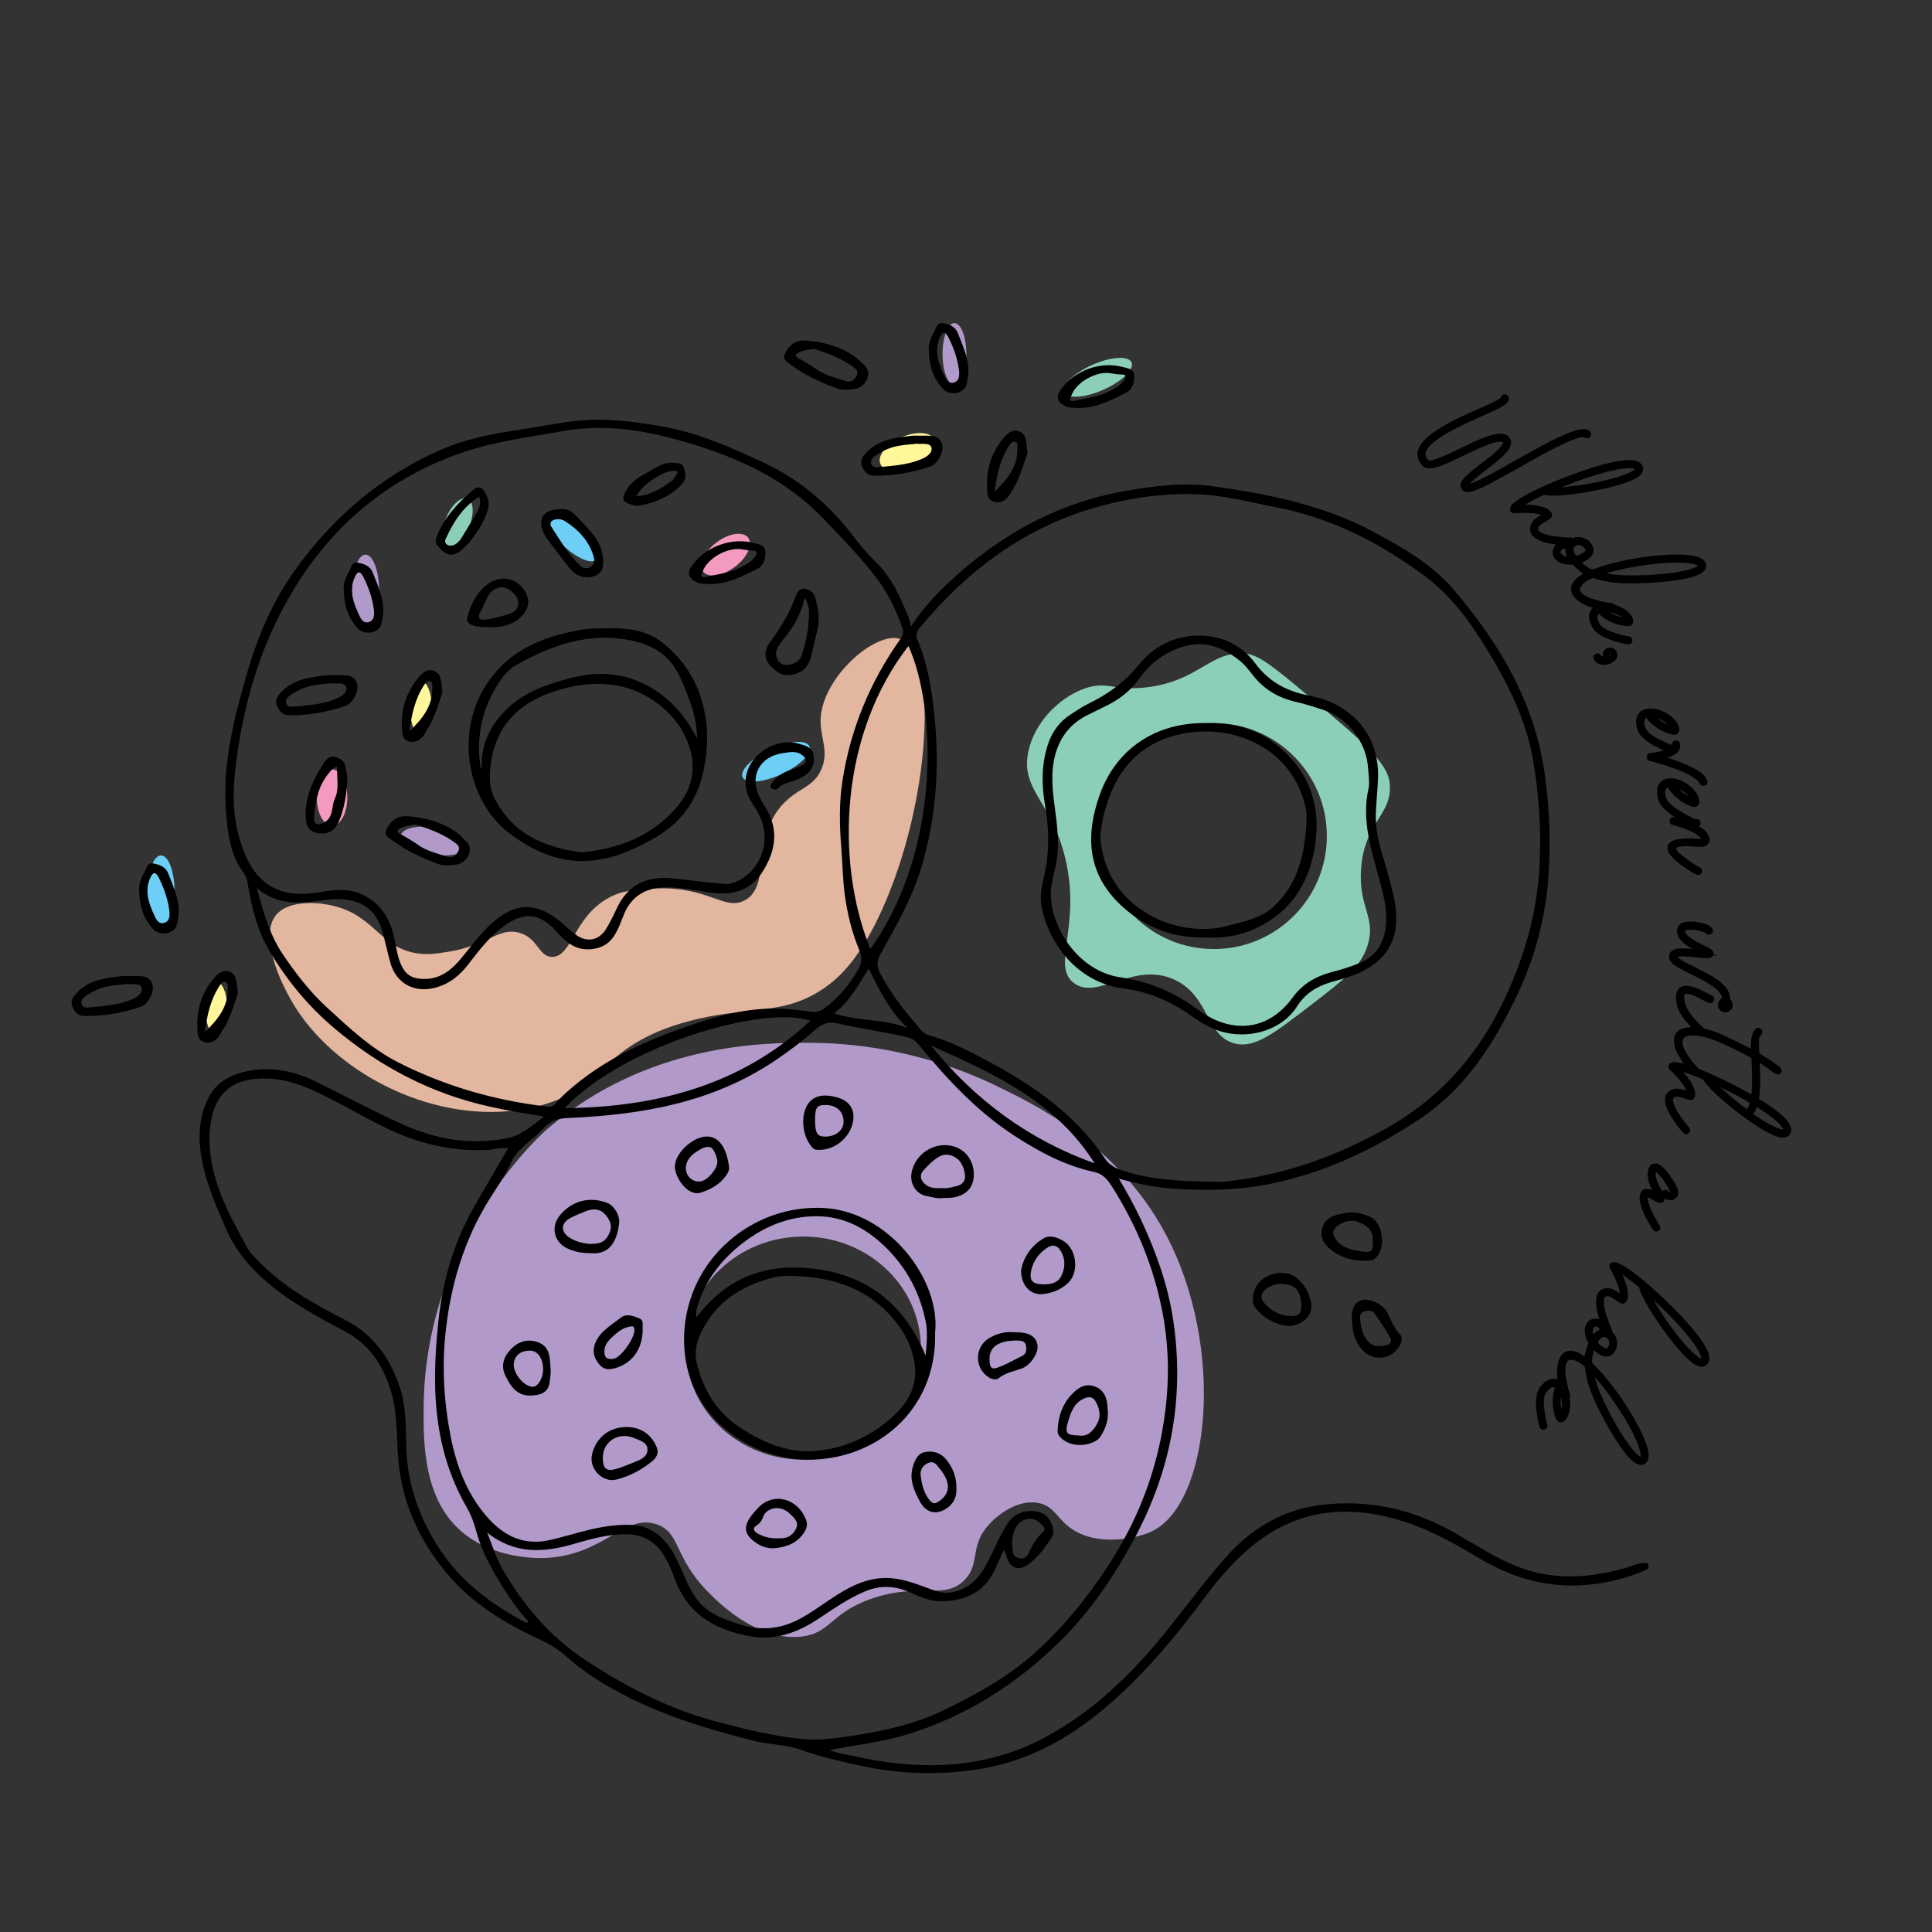
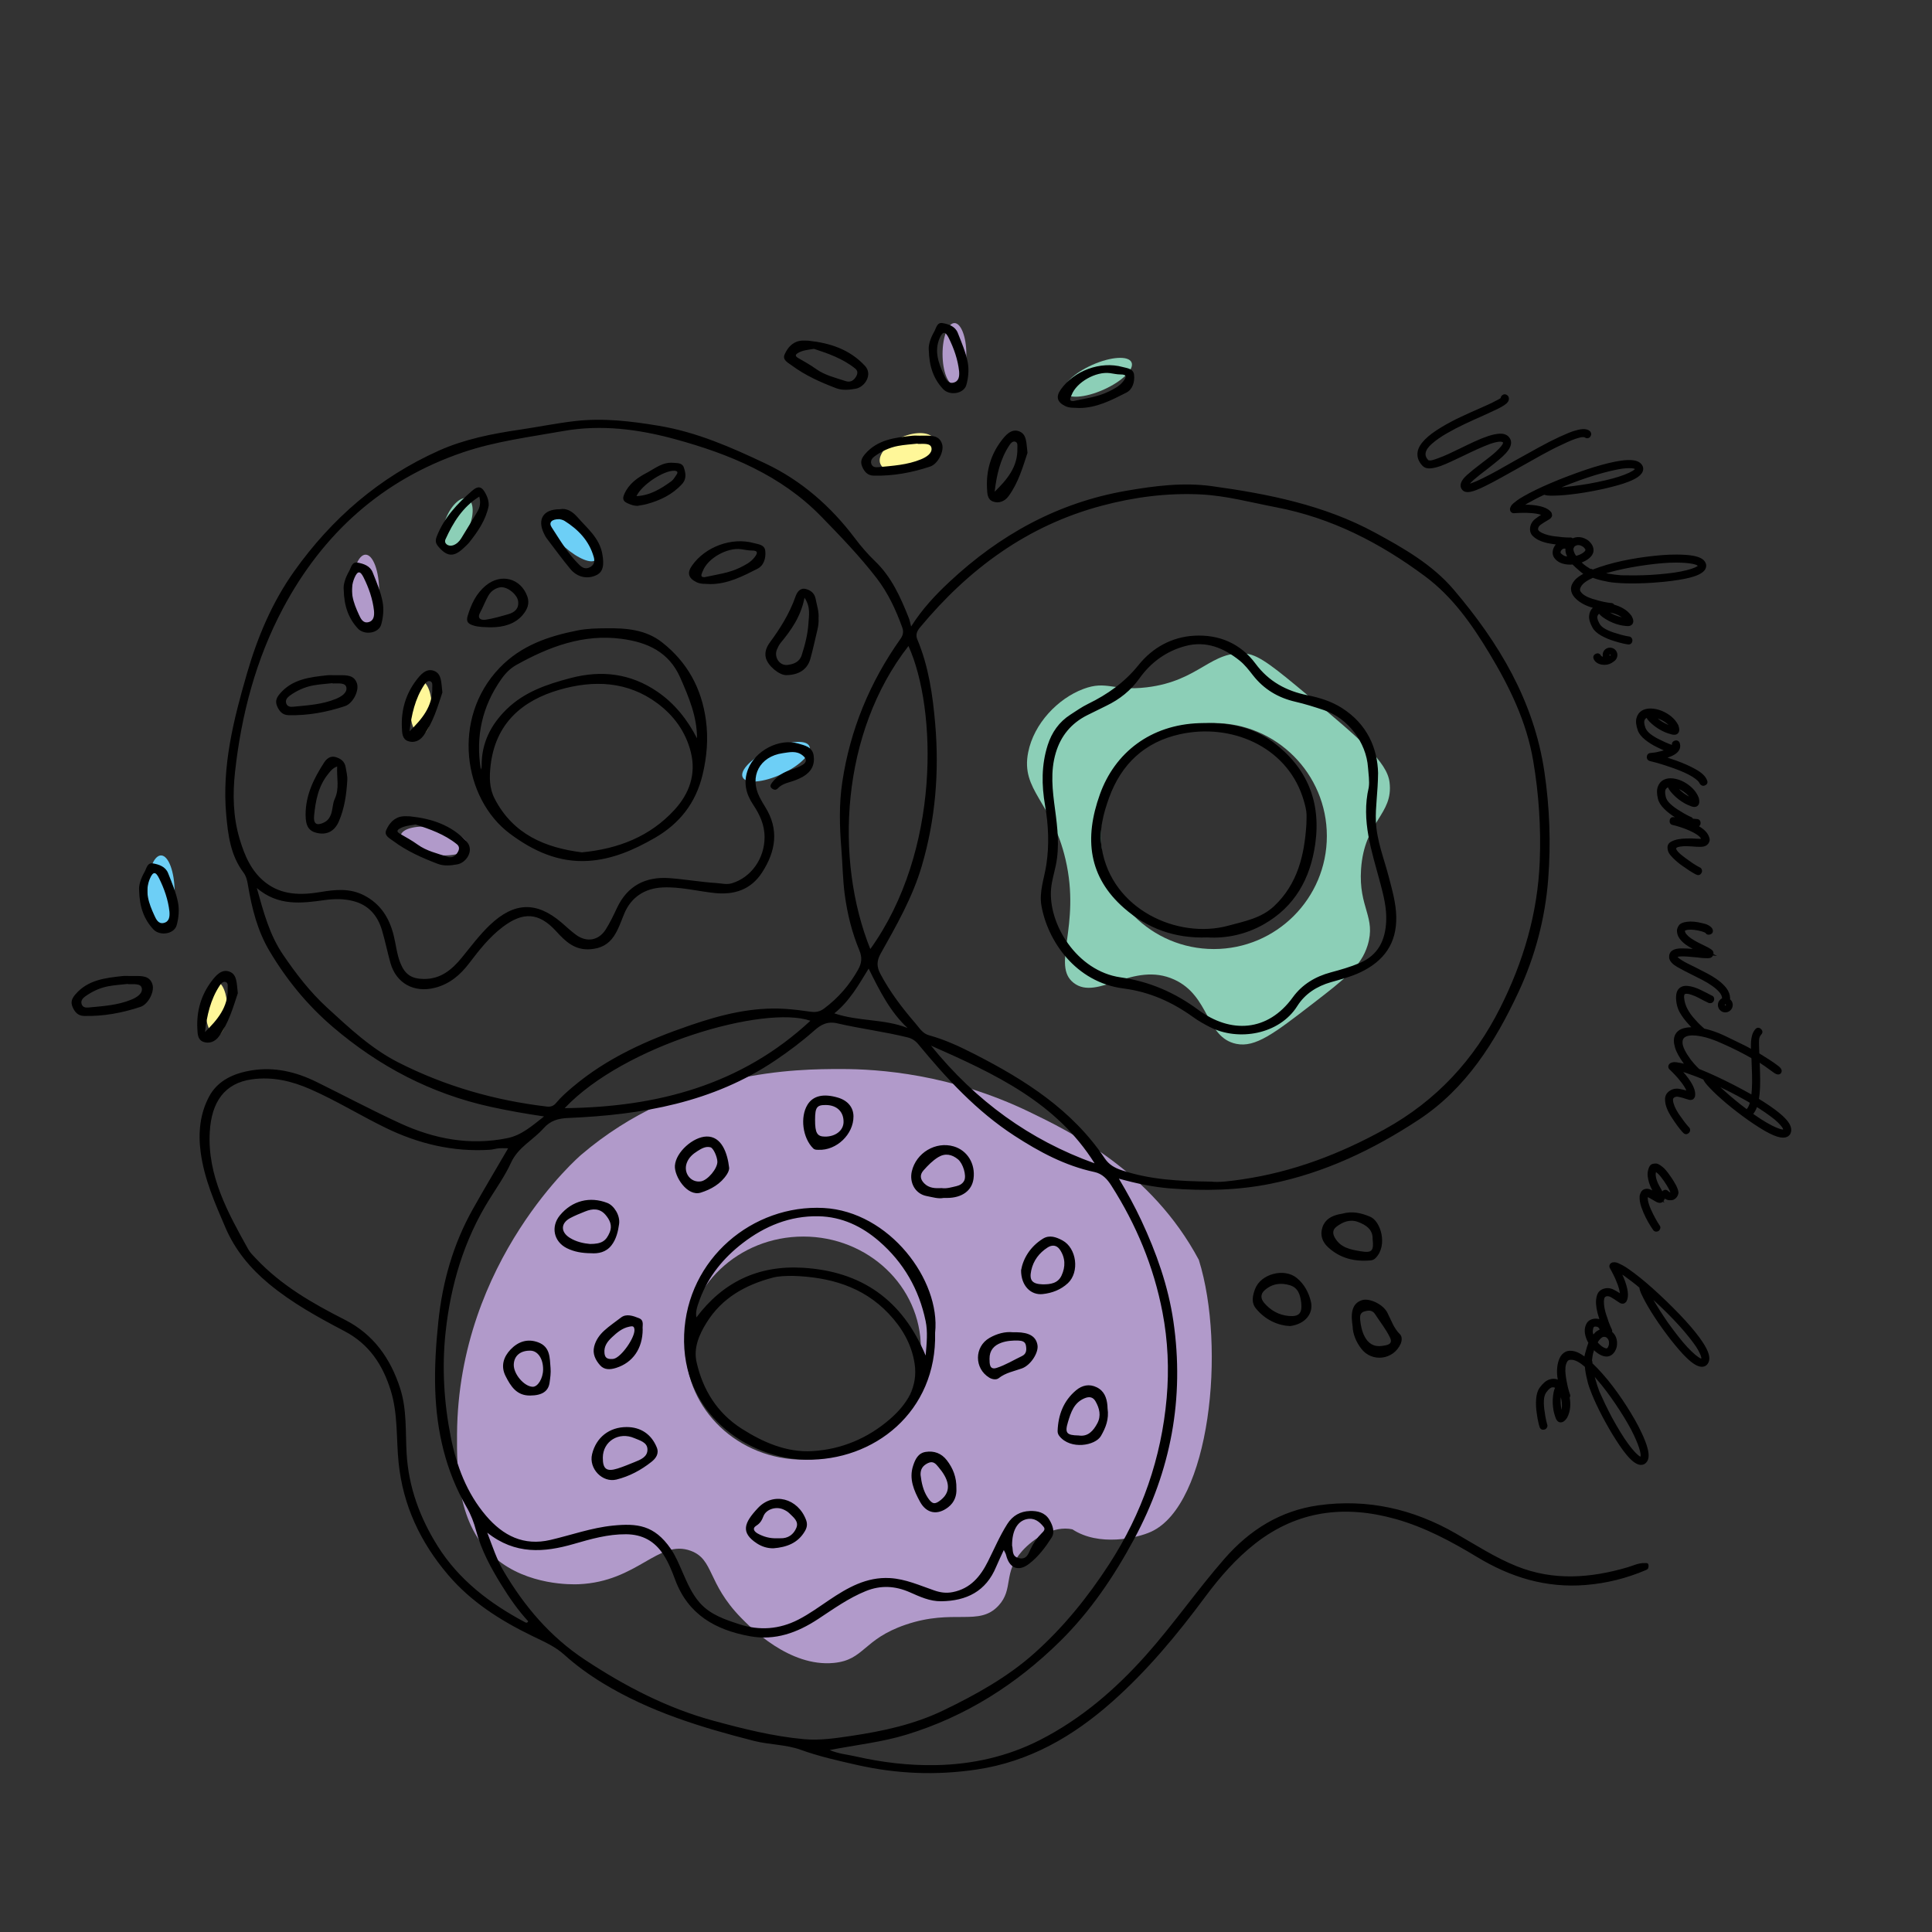
<svg xmlns="http://www.w3.org/2000/svg" xml:space="preserve" style="enable-background:new 0 0 1080 1080;" viewBox="0 0 1080 1080" y="0px" x="0px" version="1.1">
  <rect x="0" y="0" width="1080" height="1080" fill="#333333" stroke="none" />
  <style type="text/css">
	.st0{fill:none;}
	.st1{fill:#F8AA9E;}
	.st2{fill:#DAD6AF;}
	.st3{fill:#AAD7A5;}
	.st4{fill:#8F807D;}
	.st5{fill:#FFDAA2;}
	.st6{fill:#D9C5A7;}
	.st7{fill:#E3B69F;}
	.st8{fill:#F49AC1;}
	.st9{fill:#6DCFF6;}
	.st10{fill:#FFF799;}
	.st11{fill:#8CCFB7;}
	.st12{fill:#B19ACA;}
	.st13{fill:#FFFFFF;}
</style>
  <g id="bg">
    <rect height="1080" width="1080" class="st0" />
  </g>
  <g id="fill">
-     <path d="M190.8,507.66c19.5,6.67,23.21,22.99,43.57,25.42c5.3,0.63,9.28,0.03,15.43-0.91   c22.59-3.43,28.49-13.65,39.94-10.89c11.18,2.7,11.2,13.8,19.06,13.62c10.97-0.26,11.84-21.88,30.86-32.68   c8.07-4.58,15.46-4.97,25.91-5.51c30.41-1.58,39.37,12.76,50.78,6.57c15.65-8.49,2.43-37.44,24.06-56.43   c7.75-6.81,14.62-7.63,18.63-16.56c4.62-10.28-0.57-17.89-0.32-27.92c0.57-23.58,30.89-49.97,44.61-45.17   c21.3,7.46,17.25,90.54-10.27,151.37c-12.34,27.27-23.61,37.27-29.95,42.04c-24.01,18.06-43.6,10.98-78.29,20.29   c-50.87,13.66-45.79,38.84-86.68,48.08c-49.07,11.09-103.86-14.65-130.04-51.41c-10.61-14.9-23.94-44.18-13.62-56.28   C161.64,502.93,179.3,503.73,190.8,507.66z" class="st7" />
-     <path d="M194.15,445.82c0,8.69-3.82,15.74-8.53,15.74c-4.71,0-8.53-7.04-8.53-15.74c0-8.69,3.82-15.74,8.53-15.74   C190.33,430.08,194.15,437.13,194.15,445.82z M418.22,300.58c-2.84-3.76-10.76-2.57-17.7,2.66c-6.94,5.23-10.26,12.53-7.42,16.29   s10.76,2.57,17.7-2.66S421.06,304.34,418.22,300.58z" class="st8" />
    <path d="M97.62,498.76c0,11.36-3.41,20.57-7.61,20.57c-4.2,0-7.61-9.21-7.61-20.57s3.41-20.57,7.61-20.57   C94.21,478.19,97.62,487.4,97.62,498.76z M452.46,417.12c-1.77-3.81-11.56-3.01-21.86,1.78c-10.3,4.79-17.21,11.77-15.44,15.58   c1.77,3.81,11.56,3.01,21.86-1.78S454.23,420.93,452.46,417.12z M306.69,289.82c-2.22,2.54,1.87,9.77,9.15,16.14   c7.28,6.37,14.98,9.48,17.21,6.94c2.22-2.54-1.87-9.77-9.15-16.14C316.62,290.38,308.91,287.28,306.69,289.82z" class="st9" />
    <path d="M127.07,563.9c0,8.32-2.74,15.07-6.11,15.07s-6.11-6.75-6.11-15.07c0-8.32,2.74-15.07,6.11-15.07   S127.07,555.58,127.07,563.9z M522.59,245.93c-2-4.5-10.42-5.12-18.82-1.39c-8.4,3.73-13.59,10.4-11.59,14.89   c2,4.5,10.42,5.12,18.82,1.39S524.59,250.43,522.59,245.93z M235.3,380.7c-3.38,0-6.11,6.75-6.11,15.07s2.74,15.07,6.11,15.07   s6.11-6.75,6.11-15.07S238.68,380.7,235.3,380.7z" class="st10" />
    <path d="M760.84,485.88c1.83-27.12,18.19-30.37,15.92-48.63c-1.41-11.36-16.21-23.92-45.75-48.58   c-17.84-14.89-26.91-22.36-34.05-23.2c-20-2.37-26.11,15.18-55.94,18.75c-18.81,2.25-22.27-4.02-35.4,0.91   c-14.24,5.34-27.65,19.29-30.86,35.4c-4.27,21.43,13.32,27.43,20.88,59.91c8.76,37.66-8.01,59.19,4.54,68.99   c13.21,10.31,33.33-12.35,56.28-1.82c20.02,9.19,17.46,32.3,34.58,35.9c10.73,2.26,21.35-5.92,42.57-22.29   c18.17-14.01,27.25-21.01,30.86-32.68C769.41,512.58,759.38,507.61,760.84,485.88z M678.55,530.52   c-34.89,0-63.17-28.28-63.17-63.17c0-34.89,28.28-63.17,63.17-63.17c34.89,0,63.17,28.28,63.17,63.17   C741.72,502.23,713.44,530.52,678.55,530.52z M594.93,219.25c-1.71-3.84,5.33-10.69,15.71-15.3c10.38-4.61,20.18-5.23,21.89-1.39   c1.71,3.84-5.33,10.69-15.71,15.3C606.44,222.47,596.64,223.1,594.93,219.25z M262.14,294.88c-3.08,7.48-8.45,12.36-11.98,10.91   c-3.54-1.46-3.91-8.7-0.83-16.18c3.08-7.48,8.45-12.36,11.98-10.91C264.85,280.16,265.22,287.4,262.14,294.88z" class="st11" />
-     <path d="M526.89,197.89c0-9.55,2.98-17.29,6.65-17.29s6.65,7.74,6.65,17.29c0,9.55-2.98,17.29-6.65,17.29   S526.89,207.44,526.89,197.89z M643.49,856.24c-8.04,3.68-29.21,8.39-44-1.33c-8.58-5.64-9.87-12.76-18.67-14.67   c-10.59-2.29-21.85,5.19-28,12c-11.09,12.27-4.61,21.27-13.33,30.67c-11.02,11.86-25.01,1.43-52,10.67   c-23.79,8.14-22.89,19.65-40,21.33c-24.95,2.46-46.85-20.05-52-25.33c-18.93-19.45-15-32.51-28-37.33   c-18.13-6.73-29.6,17.27-62.67,18.67c-3.46,0.15-28.5,0.87-46.67-14.67c-21.27-18.19-21.48-48.73-21.33-69.33   c0.7-97.35,69.33-156,69.33-156c56.09-47.93,121.21-47.98,145.33-48c21.01-0.02,61.25,2.71,105.33,24   c22.14,10.69,68.11,32.89,94.67,82.67C685.51,753.34,676.37,841.17,643.49,856.24z M514.76,753.61c0-34.44-29.41-62.37-65.69-62.37   s-65.69,27.92-65.69,62.37c0,34.44,29.41,62.37,65.69,62.37S514.76,788.06,514.76,753.61z M261.34,473.1   c0.66-4.13-7.16-8.82-17.48-10.47s-19.21,0.36-19.87,4.5c-0.66,4.13,7.16,8.82,17.48,10.47   C251.78,479.25,260.68,477.24,261.34,473.1z M204.36,310.06c-4.2,0-7.61,9.21-7.61,20.57s3.41,20.57,7.61,20.57   s7.61-9.21,7.61-20.57S208.56,310.06,204.36,310.06z" class="st12" />
+     <path d="M526.89,197.89c0-9.55,2.98-17.29,6.65-17.29s6.65,7.74,6.65,17.29c0,9.55-2.98,17.29-6.65,17.29   S526.89,207.44,526.89,197.89z M643.49,856.24c-8.04,3.68-29.21,8.39-44-1.33c-10.59-2.29-21.85,5.19-28,12c-11.09,12.27-4.61,21.27-13.33,30.67c-11.02,11.86-25.01,1.43-52,10.67   c-23.79,8.14-22.89,19.65-40,21.33c-24.95,2.46-46.85-20.05-52-25.33c-18.93-19.45-15-32.51-28-37.33   c-18.13-6.73-29.6,17.27-62.67,18.67c-3.46,0.15-28.5,0.87-46.67-14.67c-21.27-18.19-21.48-48.73-21.33-69.33   c0.7-97.35,69.33-156,69.33-156c56.09-47.93,121.21-47.98,145.33-48c21.01-0.02,61.25,2.71,105.33,24   c22.14,10.69,68.11,32.89,94.67,82.67C685.51,753.34,676.37,841.17,643.49,856.24z M514.76,753.61c0-34.44-29.41-62.37-65.69-62.37   s-65.69,27.92-65.69,62.37c0,34.44,29.41,62.37,65.69,62.37S514.76,788.06,514.76,753.61z M261.34,473.1   c0.66-4.13-7.16-8.82-17.48-10.47s-19.21,0.36-19.87,4.5c-0.66,4.13,7.16,8.82,17.48,10.47   C251.78,479.25,260.68,477.24,261.34,473.1z M204.36,310.06c-4.2,0-7.61,9.21-7.61,20.57s3.41,20.57,7.61,20.57   s7.61-9.21,7.61-20.57S208.56,310.06,204.36,310.06z" class="st12" />
  </g>
  <g id="line">
    <path d="M113.62,582.38c3.27,1.23,6.59-0.06,8.66-2.87c5.63-7.64,8.1-16.63,10.67-24.31c-0.7-5.43-0.27-10.48-4.77-12.09   c-4.33-1.55-7.52,2.21-9.92,5.39c-5.84,7.76-8.42,16.63-7.95,26.37C110.45,577.85,110.46,581.19,113.62,582.38z M122.81,550.95   c0.7-1.06,1.86-2.53,3.33-2c1.55,0.55,1.12,2.34,1.15,3.69c0.28,10.39-5.8,17.52-12.71,24.29   C115.68,567.67,117.64,558.76,122.81,550.95z M75.41,545.58c-0.77,0-1.54,0-2.31,0c0,0.01,0,0.01,0,0.02   c-1.54,0-3.1-0.14-4.62,0.02c-9.67,1.05-19.36,2.13-26.28,10.19c-1.71,2-2.94,4.05-1.64,7.08c1.31,3.03,3.13,4.95,6.41,5.03   c10.83,0.27,21.35-1.68,31.57-5.08c4.28-1.42,7.92-8.39,6.7-12.51C83.78,545.48,79.47,545.57,75.41,545.58z M73.43,558.8   c-7.66,3.16-15.82,3.61-23.91,4.4c-1.61,0.16-3.23-0.04-3.85-1.81c-0.68-1.93,0.56-3.36,1.91-4.34c3.89-2.82,8.24-4.83,12.96-5.73   c3.62-0.69,7.33-0.88,11-1.3c0.01,0.05,0.01,0.11,0.02,0.16c0.15,0,0.31,0,0.46,0c2.72,0.06,6.76-0.58,7.25,2.28   C79.8,555.44,76.45,557.56,73.43,558.8z M93.97,488.1c-1.45-3.67-5.1-4.88-8.51-5.46c-3.17-0.54-3.55,2.89-4.7,4.86   c-2.12,3.64-3.29,7.6-2.99,10.16c0.22,9.42,2.74,16.21,7.93,21.83c3.66,3.95,11.66,2.71,13.05-2.27c1.13-4.02,1.55-8.63,0.76-12.69   C98.44,498.89,96.09,493.48,93.97,488.1z M91.49,515.95c-3,0.67-4.23-2.1-5.23-4.28c-3.04-6.61-5.58-13.44-2.38-20.69   c1.69-3.84,3.15-3.84,5.03-0.04c2.92,5.88,5.09,12.07,5.81,18.63C94.95,512.43,94.63,515.25,91.49,515.95z M527.15,217.45   c3.66,3.95,11.66,2.71,13.05-2.27c1.13-4.02,1.55-8.63,0.76-12.69c-1.09-5.63-3.44-11.04-5.56-16.42c-1.45-3.67-5.1-4.88-8.51-5.46   c-3.17-0.54-3.55,2.89-4.7,4.86c-2.12,3.64-3.29,7.6-2.99,10.16C519.43,205.04,521.95,211.84,527.15,217.45z M525.31,188.95   c1.69-3.84,3.15-3.84,5.03-0.04c2.92,5.88,5.09,12.07,5.81,18.63c0.23,2.85-0.1,5.67-3.23,6.38c-3,0.67-4.23-2.1-5.23-4.28   C524.65,203.03,522.11,196.2,525.31,188.95z M595.52,227.02c2.51,1.21,5.1,0.84,7.71,1.06c9.69-0.01,18.07-4.37,26.35-8.57   c3.6-1.82,4.8-6.03,4.36-10.03c-0.38-3.46-3.86-3.63-6.37-4.32c-12.43-3.45-27.24,2.05-34.65,12.67   C590.09,221.88,591.01,224.84,595.52,227.02z M599.02,220.82c2.72-7.18,13.57-13.29,21.46-12.24c1.97,0.26,3.95,0.76,5.92,0.74   c4.06-0.03,3.02,1.83,1.52,3.8c-2.1,2.76-5.11,4.25-8.16,5.76c-6.12,3.02-12.81,3.79-19.74,5.32   C597.06,224.32,598.54,222.07,599.02,220.82z M555.05,280.34c3.27,1.23,6.59-0.06,8.66-2.87c5.63-7.64,8.1-16.63,10.67-24.31   c-0.7-5.43-0.27-10.48-4.77-12.09c-4.33-1.55-7.52,2.21-9.92,5.39c-5.84,7.76-8.42,16.63-7.95,26.37   C551.88,275.81,551.89,279.15,555.05,280.34z M564.24,248.92c0.7-1.06,1.86-2.53,3.33-2c1.55,0.55,1.12,2.34,1.15,3.69   c0.28,10.39-5.8,17.52-12.71,24.29C557.11,265.64,559.07,256.73,564.24,248.92z M442.53,204.23c7.56,5.65,16.16,9.45,24.91,12.79   c3.42,1.3,7.27,0.94,10.97,0.26c5.02-0.93,9.59-7.91,5.15-12.72c-8.62-9.32-19.66-12.86-31.78-14.12c-1.39,0-2.8-0.15-4.16,0.03   c-4.64,0.62-7.39,3.93-9.04,7.73C437.25,201.25,440.62,202.81,442.53,204.23z M446.4,197.14c2.51-1.37,5.28-1.59,8.62-2.13   c7.83,2.56,16.07,5.4,23.04,11.01c1.71,1.38,1.36,3.08,0.45,4.57c-1.29,2.13-3.14,3.33-5.84,2.43c-5.65-1.89-11.51-3.18-16.5-6.77   c-3.11-2.24-6.49-4.11-9.82-6.02C444.27,199.04,444.47,198.2,446.4,197.14z M483.61,253.78c-1.71,2-2.94,4.05-1.64,7.08   c1.31,3.03,3.13,4.95,6.41,5.03c10.83,0.27,21.35-1.68,31.57-5.08c4.28-1.42,7.92-8.39,6.7-12.51c-1.44-4.87-5.75-4.78-9.82-4.76   c-0.77,0-1.54,0-2.31,0c0,0.01,0,0.01,0,0.02c-1.54,0-3.1-0.14-4.62,0.02C500.23,244.64,490.54,245.72,483.61,253.78z    M489.01,255.01c3.89-2.82,8.24-4.83,12.96-5.73c3.62-0.69,7.33-0.88,11-1.3c0.01,0.05,0.01,0.11,0.02,0.16c0.15,0,0.31,0,0.46,0   c2.72,0.06,6.76-0.58,7.25,2.28c0.52,2.98-2.84,5.1-5.85,6.34c-7.66,3.16-15.82,3.61-23.91,4.4c-1.61,0.16-3.23-0.04-3.85-1.81   C486.42,257.42,487.66,255.99,489.01,255.01z M766.26,704.56c1.12-0.1,2.03-0.59,2.81-1.41c6.82-7.11,2.74-20.55-3.13-22.99   c-4.86-2.02-9.82-3.34-15.81-1.66c-0.05,0.01-0.82,0.11-1.57,0.28c-4.24,0.95-7.81,2.84-9.29,7.24c-1.49,4.41-0.1,8.24,3.19,11.25   C749.19,703.46,757.33,705.39,766.26,704.56z M746.15,691.82c-1.39-2.47-1.13-4.5,0.97-6.1c3.55-2.71,7.59-4.29,12.03-2.64   c4.51,1.68,8.31,4.23,8.15,9.52c0.75,6.69-0.35,7.92-6.65,6.87C755.05,698.54,749.37,697.56,746.15,691.82z M756.13,741.48   c0.12,4.16,1.86,8.56,4.82,12.43c6.01,7.85,18.04,6.3,22.04-2.75c0.83-1.88,0.77-4.15-0.36-5.25c-3.56-3.46-4.95-8-7.12-12.19   c-2.38-4.62-9.94-8.19-14.04-6.95c-4.66,1.42-6.46,5.43-5.62,12.57C755.9,739.8,755.97,740.26,756.13,741.48z M762.48,733.18   c2.2-0.7,4.57-1.08,6.18,1.42c2.82,4.36,6.16,8.48,8.37,13.13c1.83,3.86-1.76,4.27-4.53,4.66c-4.59,0.65-7.74-1.48-9.73-5.38   c-1.47-2.88-2.11-6.04-2.43-9.28C760.14,735.67,760.39,733.84,762.48,733.18z M724.92,714.4c-7.01-5.76-20.1-2.34-23.32,6.14   c-1.37,3.6-2.28,7.56,0.48,10.93c5.38,6.56,12.54,9.53,19.09,9.81c8.58-1.09,13.2-7.2,11.63-13.69   C731.56,722.47,729.09,717.82,724.92,714.4z M720.5,735.64c-5.62-0.48-10.28-3.13-13.87-7.38c-1.85-2.18-2.17-4.79,0.27-6.97   c4.16-3.71,9.07-4.41,14.21-2.82c4.68,1.44,5.75,5.54,6.29,9.82C727.99,734.11,726.2,736.12,720.5,735.64z M350.75,281.3   c1.68,0.77,3.39,1.44,5.51,1.49c1.58-0.3,3.43-0.52,5.2-0.99c7.54-2.04,14.37-5.3,19.78-11.18c2.75-2.99,2.06-6.34,0.97-9.44   c-0.89-2.53-3.76-2.28-6.03-2.47c-5.81-0.48-10.08,3.2-14.77,5.67c-5.22,2.76-9.88,6.06-12.42,11.82   C347.8,278.89,348.38,280.22,350.75,281.3z M376.92,263.15c1.82,0.06,2.22,0.83,1.22,2.27c-0.87,1.25-1.65,2.71-2.83,3.57   c-5.79,4.2-11.82,7.95-19.53,8.37C358.73,271.01,370.96,262.97,376.92,263.15z M261.43,344.29c-1,3.35,0.36,4.43,3.09,5.32   c3.14,1.03,6.35,0.92,9.56,1.06c7.89,0.07,13.96-2.15,17.92-6.68c2.65-3.03,4.25-6.49,2.79-10.55   c-3.67-10.22-14.66-13.11-23.12-6.19C266.21,331.72,263.41,337.67,261.43,344.29z M280.18,328.24c4.09,0.01,8.96,4.28,9.45,7.79   c0.58,4.14-1.88,6.28-5.45,7.3c-4.25,1.21-8.52,2.5-12.87,3.11c-2.12,0.3-4.85-0.46-2.91-4.04c1.67-3.09,2.89-6.42,4.62-9.47   C274.72,329.97,277.56,328.5,280.18,328.24z M582.16,506.25c3.47,19.69,19.02,42.84,45.86,46.31c14.75,1.91,27.33,7.62,39.1,16.1   c2.86,2.06,5.98,3.81,9.12,5.42c15.97,8.18,38.92,4.24,48.95-11.69c4.32-6.87,10.96-11.08,18.82-13.35   c5.59-1.61,11.27-3.03,16.55-5.56c13.01-6.21,20.24-16.04,19.96-30.94c-0.14-7.66-2.24-14.85-4.12-22.13   c-2.68-10.37-6.81-20.38-7.27-31.28c-0.34-8.03,1.12-15.97,1.23-27.03c-0.33-13.5-5.86-27.32-20.46-36.47   c-5.82-3.65-12.3-5.64-18.9-6.96c-11.93-2.4-21.73-7.66-29.18-17.71c-8.4-11.34-20.51-16.39-34.32-15.59   c-12.48,0.72-23.23,6.66-31.02,16.36c-7.76,9.67-17.33,16.42-28.26,21.75c-3.44,1.68-6.61,3.92-9.84,6   c-6.36,4.08-10.43,9.91-12.71,17.04c-3.55,11.13-3.43,22.4-1.46,33.8c1.89,10.99,2.39,22.02,0.69,33.13   C583.74,491.02,580.81,498.54,582.16,506.25z M587.57,496.72c0.4-4.4,1.75-8.72,2.65-13.07c2.15-10.45,0.95-20.84-0.45-31.24   c-1.42-10.54-2.72-21.07,0.42-31.57c2.84-9.53,8.65-16.52,17.5-21c3.56-1.8,7.14-3.56,10.74-5.3c7.48-3.61,13.71-8.54,18.61-15.42   c6.34-8.91,15-15.15,25.58-17.98c11.47-3.07,21.45,1,30.34,8.13c2.88,2.31,5.16,5.28,7.45,8.21c6.09,7.81,14.08,12.6,23.77,14.81   c5.36,1.23,10.63,2.91,15.86,4.65c13.43,4.48,23.73,17.96,24.69,32.16c0.25,3.69,0.92,7.38,0.42,11.04   c-4.39,18.64,1.76,35.94,6.41,53.44c1.86,6.99,3.66,14.05,3.34,21.34c-0.46,10.55-4.41,19.02-14.84,23.42   c-5.25,2.21-10.68,3.76-16.15,5.23c-8.62,2.31-16,6.72-21.23,13.94c-14.06,19.42-34.85,20.27-52.67,7.11   c-13.3-9.82-27.46-15.98-43.59-18.27C601.96,542.88,585.78,516.39,587.57,496.72z M305.62,300.95c4.38,5.76,8.65,11.62,13.27,17.19   c3.87,4.66,9.63,5.76,14.58,3.33c3.56-1.75,4.43-5.38,3.19-11.98c-1.65-8.83-8.38-14.14-13.82-20.36   c-2.81-3.22-6.08-5.24-9.99-4.46c-9.15,0-12.58,5.58-8.83,13.46C304.49,299.1,304.97,300.1,305.62,300.95z M312.76,290.22   c0.46,0.14,1.76,0.28,2.75,0.9c7.76,4.88,13.83,11.16,16.41,20.28c0.68,2.4,0.22,4.35-1.95,5.57c-2.21,1.24-4.01,0.82-6.02-1.12   c-6.41-6.18-10.8-13.79-15.59-21.12C306.64,292.1,308.34,290.14,312.76,290.22z M628.34,507.61   c12.95,11.35,28.28,17.09,46.55,16.41c10.68,0.65,21.58-1.65,31.58-7.33c17.38-9.87,25.99-25.53,28.75-44.83   c3.37-23.63-4.56-42.75-23.56-57.02c-12.13-9.11-26.28-11.08-41.12-10.6c-27.45,0.89-47.35,16.55-55.68,39.77   C605.96,468.78,608.52,490.24,628.34,507.61z M619.95,446.03c6.83-18.88,19.91-31.24,39.62-35.59   c28.67-6.33,58.95,6.81,68.42,34.53c0.94,2.75,1.77,5.58,2.21,8.43c0.36,2.41,0.08,4.93,0.08,7.4   c-1.09,17.23-4.92,33.46-18.16,45.84c-7.15,6.68-16.61,8.4-25.57,10.84c-28.01,7.62-65.21-8.95-70.68-43.49   C614.32,464.27,616.7,455.03,619.95,446.03z M370.12,359.09c-9.09-7.15-20.06-8.04-31.16-7.87c-5.39,0.03-10.79,0.14-16.11,1.2   c-16.34,3.24-31.56,8.38-43.63,20.97c-27.05,28.23-20.18,73.2,5.77,92.6c13,9.72,27.28,16.31,43.93,15.25   c13.43-0.86,25.52-6.17,37.06-12.81c13.92-8,22.99-19.58,26.76-35.32c2.42-10.13,3.28-20.21,1.86-30.62   C392.18,384.67,384.16,370.13,370.12,359.09z M377.02,452.72c-13.63,14.85-31.21,21.78-51.78,23.75   c-20.37-2.6-38.3-9.92-48.7-29.95c-3.07-5.91-3.01-12.13-2.31-18.43c2.62-23.43,17.39-36.44,38.59-42.54   c18.97-5.46,37.91-4.82,54.6,7.55c9.23,6.84,15.88,15.94,18.73,27.26C389.29,432.78,385.3,443.7,377.02,452.72z M367.45,386.64   c-14.85-10.13-31.01-12.18-48.38-7.63c-13.22,3.46-25.91,7.71-35.93,17.53c-8.83,8.65-14.02,18.95-13.89,31.57   c0.01,0.7-0.16,1.39-0.46,2.05c-3-18.41,0.68-35.29,11.51-50.61c2.28-3.23,4.97-5.96,8.35-7.85   c18.29-10.19,37.46-17.43,58.85-14.58c14.22,1.89,26.41,7.15,32.82,21.8c4.76,10.88,9.33,21.59,9.32,33.8   C384.25,402.26,377.14,393.26,367.45,386.64z M460.45,675.27c-39.54-2.11-76.36,28.31-78.01,70.78   c-1.7,43.58,34.84,69.12,67.81,69.91c38.17,0.92,73.57-26.62,72.48-70.93C525.89,715.62,497.14,677.23,460.45,675.27z    M497.57,793.22c-12.41,10.82-27.36,17.05-43.57,17.97c-14.22,0.81-27.36-4.87-39.35-12.52c-13.71-8.74-21.72-21.64-25.25-37.17   c-1.82-8.01,1.41-15.47,5.66-22.26c8.59-13.73,21.61-20.98,36.85-25.01c3.65-0.96,7.29-0.98,11.61-1   c19.82,0.71,38.62,5.63,53.27,21.12c7.45,7.88,12.76,16.94,14.46,27.77C513.31,775.32,506.83,785.14,497.57,793.22z M517.44,757.76   c-13.09-31.36-36.08-47.16-68.75-49.08c-25.03-1.47-44.73,8.18-59.39,27.77c-0.46-2.74-0.09-4.86,1.98-10.34   c4.82-12.78,13.22-22.98,23.84-31.16c12.4-9.56,26.46-15.38,42.47-15.05c13.03,0.27,24.19,5.6,33.83,13.95   c13.7,11.86,22.34,26.91,26.02,44.65C518.67,744.48,518.07,750.62,517.44,757.76z M259.17,306.36c1.12-1.06,2.3-2.09,3.25-3.29   c4.86-6.13,9.22-12.55,10.76-20.37c0.13-2.33-0.5-4.37-1.48-6.33c-2.16-4.34-4.15-5.19-7.83-1.99   c-8.26,7.19-15.73,15.1-19.77,25.65c-0.84,2.19-0.62,3.65,0.86,5.41C249.84,311.27,253.64,311.58,259.17,306.36z M249.04,301.48   c4.27-9.41,9.58-18.07,18.88-23.88c0.9,3.32,0.4,5.96-1.07,8.42c-2.99,5.01-5.99,10.01-9.06,14.97c-1.07,1.72-2.55,3.16-4.5,3.83   C250.58,305.73,247.99,303.78,249.04,301.48z M391.72,666.69c5.75-1.8,11.24-4.89,14.71-10.36c0.84-1.32,1.28-2.8,1.17-3.55   c-0.95-8.3-4.25-17.64-12.62-17.46c-7.52,0.17-17.16,8.71-17.7,16.26C376.83,657.54,384.18,669.05,391.72,666.69z M383.89,650.14   c1.11-3.08,3.43-5.08,6.05-6.71c2.17-1.35,4.52-2.8,7.22-2.09c1.65,0.43,3.8,5.4,3.86,8.03c0.09,3.85-5.42,10.43-9.22,11.02   C386.16,661.28,381.88,655.71,383.89,650.14z M457.54,642.75c10.08,0.47,19.63-8.68,19.56-18.71c-0.03-5.02-3.22-8.86-8.72-10.48   c-8.09-2.39-13.9-1.03-16.98,3.98c-4.26,6.93-2.7,18.61,3.16,24.4C455.51,642.86,456.5,642.71,457.54,642.75z M461.73,617.71   c6.14,0.07,9.98,3.84,9.82,9.64c-0.13,4.67-4.56,8.08-10.42,8.02c-4.36-0.04-5.52-2.03-5.5-9.41   C455.65,618.95,456.61,617.65,461.73,617.71z M350.3,797.73c-9.7,0-17.08,5.8-19.33,15.19c-1.93,8.04,5.8,16.1,13.67,14.15   c7.25-1.8,13.74-5.29,19.55-9.9c2.43-1.93,4.37-4.55,2.95-8.05C364.13,801.73,358.16,797.73,350.3,797.73z M354.62,817.36   c-3.12,1.25-6.23,2.57-9.43,3.57c-6.13,1.92-8.27,0.25-8.21-6.16c0.08-9.07,8.94-14.62,17.64-10.84c2.98,1.29,7.16,2.28,7.31,6.15   C362.11,814.42,358.1,815.97,354.62,817.36z M529.26,816.26c-2.96-3.83-7.08-5.39-11.82-4.63c-4.25,0.68-5.86,4.21-7.01,7.75   c-2.4,7.34,0.46,13.85,3.84,20.07c3.62,6.65,9.79,7.74,15.78,3.09c3.58-2.78,4.81-6.59,4.58-10.46   C534.76,825.77,532.71,820.72,529.26,816.26z M526,838.43c-3.32,2.69-4.83,2.58-7.32-1.14c-2.64-3.94-3.55-8.41-4.08-12.83   c-0.09-3.25,1.25-5.18,4.15-6.59c3.03-1.46,4.51,0.65,5.81,2.18C529.88,826.3,532.64,833.05,526,838.43z M919.2,873.77   c-3.33-0.08-6.26,1.44-9.33,2.34c-20.71,6.09-41.44,7.67-61.95-0.54c-12.03-4.82-22.92-11.91-34.12-18.35   c-23.83-13.71-49.43-19.53-76.7-15.75c-21.28,2.95-38.5,13.71-52.6,29.85c-15.34,17.54-28.58,36.79-44.1,54.16   c-16.97,18.99-36.05,35.41-58.91,47.11c-18.28,9.35-37.92,13.7-58.18,14.12c-15.19,0.31-30.42-1.52-45.34-4.94   c-4.51-1.03-9.22-1.35-14.16-3.5c14.87-2.87,29.23-4.39,43.01-8.62c33.04-10.13,61.32-28.06,85.86-52.27   c16.99-16.76,30.07-36.22,41.32-57.07c20.6-38.18,28.19-78.8,21.93-121.72c-2.87-19.67-9.5-38.33-17.92-56.35   c-3.65-7.81-7.78-15.37-12.55-23.37c9.95,2.74,19.19,4.71,28.75,5.46c18.86,1.48,37.59,1.13,56.14-2.62   c30.1-6.08,57.38-19.09,82.79-35.83c26.37-17.38,42.64-43.35,55.66-71.22c9.32-19.95,14.97-41.32,16.66-63.37   c1.53-20,0.82-39.95-2.15-59.95c-5.87-39.6-25.52-72.17-50.74-101.8c-11.9-13.98-28.07-23.19-44-31.83   c-28.32-15.36-59.54-21.6-91.12-25.95c-16.03-2.21-31.92-0.17-47.77,2.57c-38.37,6.63-70.82,24.63-98.99,50.97   c-7.85,7.34-15.2,15.16-21.37,24.93c-0.58-2.17-0.79-3.48-1.26-4.69c-4.62-11.61-9.62-22.95-18.92-31.85   c-4.11-3.93-7.86-8.32-11.29-12.87c-13.44-17.81-29.91-32.23-49.98-41.73c-19.07-9.03-38.37-17.55-59.64-21.08   c-15.62-2.59-30.98-4.45-46.78-2.63c-10.39,1.19-20.61,3.3-30.93,4.82c-15.5,2.28-30.93,5.31-45.29,11.75   c-33.14,14.85-59.69,37.78-80.69,67.27c-12.45,17.48-20.59,36.91-26.54,57.43c-7.47,25.76-14,51.63-11.55,78.82   c1.02,11.38,2.44,22.69,9.63,32.26c1.51,2.01,2.08,4.37,2.49,6.85c2.16,12.93,5.27,25.59,12.04,36.99   c9.51,16.03,21.12,30.24,35.37,42.44c25.86,22.12,55.01,37.41,88.33,44.72c9.6,2.11,19.25,3.81,29.82,5.37   c-6.8,5.34-12.6,10.5-20.42,12.11c-21.01,4.31-41.05,0.47-60.15-8.33c-15.77-7.26-31.11-15.44-46.7-23.11   c-11.4-5.6-23.39-8.48-36.12-6.43c-9.92,1.59-19.03,5.54-23.89,14.7c-5.06,9.53-6.13,20.14-4.7,30.96   c1.98,14.97,7.98,28.55,13.87,42.24c5.44,12.67,13.91,22.81,24.36,31.47c12.88,10.68,27.5,18.7,42.2,26.42   c13.87,7.29,21.39,18.87,25.84,33.18c4.09,13.14,3.02,26.85,4.39,40.28c2.44,24.01,12.23,44.58,27.6,62.69   c12.9,15.2,29.43,25.65,47.19,34.27c6.22,3.02,12.61,5.74,17.83,10.46c6.66,6.01,13.92,11.23,21.56,15.89   c26.14,15.94,54.99,24.74,84.38,32.24c8.68,2.22,17.93,2.01,26.18,4.99c10.33,3.73,20.86,6.08,31.47,8.48   c22.15,5.01,44.22,5.95,66.89,2.57c29.58-4.41,53.86-18.5,75.6-37.72c19.72-17.44,36.48-37.62,52.16-58.77   c8.18-11.03,17.31-21.51,28.18-29.98c23.5-18.3,49.84-21.53,78.16-13.61c16.5,4.62,31.35,12.62,45.81,21.36   c18.72,11.31,38.44,17.35,60.58,15.56c11.83-0.96,22.92-3.77,33.73-8.37c1.36-0.58,1.41-1.38,1.41-2.48   C921.47,873.43,920.28,873.8,919.2,873.77z M514.29,350.74c27.15-32.66,59.88-56.9,101.5-68.01c18.15-4.85,36.55-7.25,55.29-6.35   c14.31,0.68,28.15,4.49,42.18,7.17c31.08,5.92,58.2,19.92,83.28,38.55c15.43,11.46,26.19,26.82,35.96,43.01   c11.33,18.77,20.85,38.27,24.57,60.18c3.15,18.57,4.39,37.13,3.66,56.07c-1.12,29.24-9.21,56.37-22.14,82.08   c-14.57,28.97-35.59,51.82-64.56,67.83c-25.23,13.94-51.4,23.88-79.81,28.03c-6.38,0.93-12.84,1.78-17.18,1.23   c-18.38-0.22-34.44-1.15-50.01-6.36c-3.99-1.34-7.12-3.13-9.5-6.68c-18.11-27.04-44.51-43.79-72.73-58.22   c-8.2-4.19-16.54-8.1-25.47-10.54c-3.6-0.98-5.35-4.06-7.52-6.58c-7.45-8.65-14.38-17.69-19.73-27.86   c-2.01-3.82-2.08-7.12,0.18-11.15c8.86-15.78,17.9-31.58,23.03-49.06c7.63-25.97,9.81-52.5,7.49-79.51   c-1.39-16.16-3.67-32.01-9.97-47.08C511.72,354.91,512.53,352.85,514.29,350.74z M611.88,650.31   c-36.23-13.02-66.3-34.76-91.45-65.8C556.31,600.37,590.53,616.25,611.88,650.31z M507.33,574.66   c-13.05-5.21-27.25-3.55-40.94-8.19c8.59-6.89,13.58-15.91,19.19-25.02C491.64,553.67,497.48,565.5,507.33,574.66z M486.51,530.52   c-20.09-50-16.41-121,21.33-169.4C523.8,396.35,525.78,475.88,486.51,530.52z M222.77,593.96c-15.18-7.7-27.46-19.27-39.85-30.62   c-9.59-8.79-17.48-19.02-24.79-29.81c-7.41-10.94-10.71-23.27-14.57-37.12c12.05,10.26,25.02,8.54,37.95,6.74   c5.42-0.76,10.76-0.8,16.05,0.57c8.58,2.22,13.56,8.16,15.99,16.34c1.78,6.02,3.01,12.2,4.71,18.24   c3.22,11.43,13.23,16.82,24.79,13.9c8.25-2.08,14.2-7.15,19.15-13.65c5.62-7.38,11.28-14.64,18.77-20.33   c11.47-8.71,20.32-8.19,29.96,2.39c5.21,5.72,10.44,10.73,19.21,10.01c5.76-0.47,9.99-2.69,13.08-7.36   c2.55-3.86,3.98-8.27,5.74-12.51c3.84-9.26,11.51-14.21,21.48-14.67c9.83-0.45,19.27,2.08,28.89,3.11   c11.29,1.22,20.52-1.94,26.73-11.56c7.53-11.66,9.59-23.86,1.77-36.42c-1.14-1.83-2.23-3.69-3.21-5.61   c-5.88-11.58,0-22.75,12.94-24.58c3.77-0.53,7.57-1.52,11.04,1.2c2.45,1.92,2.63,3.81-0.08,5.4c-1.96,1.15-4.15,1.98-6.32,2.68   c-4.23,1.35-7.83,3.58-10.55,7.1c-0.75,0.97-1.55,2.16-0.26,3.26c1,0.85,2.34,1.2,3.35,0.09c2.69-2.92,6.49-3.3,9.89-4.62   c1.42-0.55,2.85-1.16,4.16-1.92c4.84-2.83,6.79-6.7,6.04-11.9c-0.71-4.87-5.1-5.61-8.51-6.63c-10.73-3.21-24.2,3.96-28.18,14.39   c-2.74,7.15-1.21,13.61,2.84,19.69c3.73,5.59,6.46,11.35,6.42,18.38c-0.06,11.74-7.41,22.3-18.23,25.6   c-2.97,0.91-5.73,0.07-8.62-0.11c-8.77-0.55-17.44-2.09-26.18-2.74c-13.45-1-23.65,4.17-29.54,16.79c-1.89,4.04-3.83,8.1-6.2,11.86   c-3.92,6.23-10.61,7.41-16.58,3.07c-2.86-2.08-5.44-4.55-8.13-6.86c-14.04-12-26.52-11.52-40.03,1.3   c-5.86,5.56-10.62,12.02-15.7,18.22c-5.56,6.8-11.85,12.08-21.29,11.98c-6.82-0.07-10.51-2.48-13.09-8.9   c-2.02-5.02-2.46-10.42-3.78-15.61c-2.44-9.65-7.26-17.42-16.48-22.21c-7.96-4.13-16.14-3.27-24.35-1.89   c-10.98,1.84-21.64,1.84-30.84-5.35c-7.97-6.22-11.74-15.27-14.5-24.65c-3.58-12.16-3.83-24.78-2.47-37.15   c3.52-31.97,11.68-62.99,26.77-91.36c22.21-41.77,55.46-71.96,100.83-87.33c18.04-6.11,37.01-8.49,55.73-11.83   c21.42-3.81,42.32-1.05,62.97,4.61c30.27,8.3,58.93,20.14,81.28,43.04c10.75,11.02,21.51,22.18,30.97,34.42   c6.45,8.35,10.85,17.81,14.42,27.7c0.9,2.51,0.42,4.42-1.02,6.44c-17.06,24.08-28.07,50.68-32.48,79.85   c-1.87,12.38-1.56,24.87-0.54,37.39c0.7,8.58,0.76,17.2,1.91,25.76c1.44,10.7,4.01,21.09,8.15,31.05c1.62,3.9,1.41,7.04-0.71,10.82   c-4.85,8.64-11.09,15.84-19.02,21.74c-2.48,1.85-4.85,2.16-7.73,1.74c-4.7-0.68-9.44-1.29-14.18-1.58   c-18.29-1.14-35.6,3.27-52.75,9.14c-23.86,8.16-46.65,18.21-66.09,34.73c-3.18,2.71-6.32,5.45-8.99,8.68   c-1.4,1.69-2.95,2.34-5.22,2.07C276.63,615.15,248.9,607.21,222.77,593.96z M453.01,570.61c-38.34,35.68-85.17,48.3-137.36,48.86   C349.16,584.01,427.4,561.73,453.01,570.61z M293.62,906.9c-19.64-10.41-37.05-23.64-48.97-42.64   c-9.86-15.71-16.24-32.8-17.35-51.78c-0.7-12.09,0.2-24.46-3.56-36.22c-5.36-16.76-14.89-30.35-30.98-38.51   c-18.05-9.15-35.49-19.16-49.55-34.08c-1.58-1.68-3.34-3.33-4.44-5.31c-11.4-20.47-22.89-41.12-21.51-65.57   c0.95-16.78,8.29-27.34,23.58-29.44c11.64-1.59,22.27,0.97,32.69,5.54c14.39,6.31,27.76,14.6,41.85,21.48   c18.39,8.98,37.81,13.67,58.44,12.36c1.68-0.11,3.33-0.66,5-0.81c1.53-0.14,3.08-0.03,5.24-0.03   c-6.78,11.66-13.49,22.85-19.86,34.23c-10.88,19.44-16.82,40.38-19.15,62.52c-1.34,12.76-2.17,25.49-1.75,38.31   c0.77,23.25,5.85,45.35,17.59,65.65c2.39,4.14,4.03,8.45,5.27,13.12c2.89,10.88,8.27,20.77,14.16,30.29   c4.44,7.19,9.26,14.17,14.96,20.31C294.71,907.33,294.18,907.19,293.62,906.9z M449.46,972.21c-17.15-1.55-33.81-5.74-50.4-10.24   c-26.1-7.07-49.64-19.33-72.09-34.16c-19.38-12.8-33.85-29.84-45.49-49.61c-3.76-6.38-6.03-13.36-9.09-21.43   c15.6,12.4,31.77,11.1,48.29,6.33c9.6-2.78,19.14-5.52,29.32-5.44c9.16,0.08,15.93,3.83,20.87,11.4c2.88,4.42,4.79,9.29,6.61,14.17   c7.22,19.34,22.45,27.9,41.61,31.41c14.28,2.62,26.67-1.97,38.32-9.64c8.6-5.66,16.95-11.67,26.62-15.59   c8.41-3.4,16.45-2.88,24.54,0.67c5.62,2.47,11.18,5.12,17.56,5.04c14.14-0.18,25.01-5.5,30.7-19.21c1.29-3.1,2.78-6.11,4.3-9.43   c0.51,1.09,1.05,1.87,1.26,2.73c1.83,7.44,6.84,9.58,12.83,5.01c5.19-3.96,9.15-9.25,12.63-14.68c1.98-3.1,0.62-6.91-1.28-10.05   c-2.47-4.07-6.69-4.97-10.86-4.83c-5.29,0.18-9.62,2.53-12.63,7.28c-4.22,6.65-7.27,13.88-10.79,20.88   c-4.23,8.43-9.73,15.2-19.7,17.18c-3.68,0.73-6.94,0.24-10.35-0.94c-8.11-2.79-16.01-6.39-24.74-6.9   c-13.1-0.76-23.74,5.38-34.05,12.32c-5.62,3.78-11.08,7.77-17.13,10.88c-10.7,5.5-21.85,6.28-33.1,2.58   c-7.99-2.62-16.14-5.29-22.03-11.96c-4.45-5.04-7.02-11.13-9.67-17.17c-1.97-4.5-3.82-9.06-6.64-13.13   c-9.14-13.19-18.74-14.2-32.23-12.86c-11.97,1.19-23.3,5.29-34.94,8.01c-14.95,3.5-26.44-2.32-35.95-13.45   c-10.91-12.76-16.61-28.13-19.77-44.08c-3.81-19.22-5.01-38.96-2.91-58.49c2.83-26.34,10.2-51.44,24.37-74.19   c4.23-6.79,8.9-13.41,12.2-20.64c3.96-8.69,12.34-12.63,18.16-19.2c3.92-4.42,8.22-5.59,14.01-5.83   c40.99-1.74,80.66-8.6,115.61-32.19c7.55-5.09,14.83-10.55,21.64-16.58c3.81-3.38,7.38-5.43,13.06-4.11   c12.98,3.01,26.27,4.63,39.24,7.85c2.44,0.61,4.29,1.79,5.97,3.83c15.85,19.23,32.67,37.47,53.8,51.18   c13.87,9,28.29,16.74,44.63,20.23c4.51,0.96,7.23,4.06,9.47,7.57c13.92,21.82,23.7,45.27,28.6,70.82   c3.06,15.94,3.74,32.01,2.34,47.92c-2.96,33.54-13.75,64.58-32.2,93c-11.94,18.39-25.58,35.29-41.88,49.79   c-15.03,13.37-32.62,23.11-50.71,31.84C511,964,493.51,967.75,475.69,970.4C466.97,971.7,458.22,973,449.46,972.21z M565.76,864.03   c-0.07-8.35,2.97-13.68,8.19-14.82c4.19-0.91,7.05,1.32,9.44,4.3c1.15,1.44-0.08,2.58-1.07,3.56c-2.65,2.62-4.74,5.62-6.28,9.01   c-1.28,2.82-2.34,5.88-6.49,4.92C565.3,870.02,566.47,866.29,565.76,864.03z M593.89,693.38c-3.4-1.82-7.2-3.24-10.9-0.94   c-7.21,4.49-11.08,11.2-12.2,17.65c-0.03,8.65,5.43,14.02,12.07,13.31c5.24-0.56,10.16-2.42,14.1-6.1   C603.58,711.09,601.89,697.67,593.89,693.38z M593.43,712.99c-2.04,4.45-6.24,4.99-10.55,4.97c-5.86-0.18-7.62-2.21-6.41-7.79   c1.2-5.52,4.43-9.78,9.12-12.8c2.4-1.55,5.03-1.53,6.88,1.17C595.61,703.15,595.67,708.11,593.43,712.99z M591.21,799.86   c-0.04,1.13,0.32,2.09,1.03,2.97c6.16,7.68,20.02,5.38,23.2-0.13c2.63-4.56,4.59-9.3,3.69-15.46c0-0.06-0.01-0.83-0.08-1.59   c-0.39-4.32-1.8-8.11-5.97-10.15c-4.18-2.05-8.16-1.16-11.57,1.7C594.51,783.08,591.55,790.9,591.21,799.86z M606.45,781.57   c2.63-1.05,4.61-0.54,5.93,1.75c2.23,3.87,3.27,8.08,1.06,12.27c-2.25,4.25-5.27,7.69-10.49,6.85c-6.73-0.12-7.81-1.37-5.96-7.48   C598.64,789.52,600.34,784.01,606.45,781.57z M568.23,744.73c-0.46-0.01-0.93,0-2.15,0c-4.15-0.42-8.73,0.74-12.95,3.17   c-8.56,4.95-8.58,17.07-0.13,22.21c1.76,1.07,4.01,1.3,5.25,0.32c3.89-3.09,8.58-3.88,13.01-5.48c4.89-1.77,9.41-8.79,8.7-13.03   C579.17,747.13,575.42,744.83,568.23,744.73z M571.28,758.05c-4.69,2.23-9.2,5.02-14.1,6.6c-4.07,1.32-4.01-2.3-4.03-5.1   c-0.05-4.63,2.47-7.49,6.6-8.95c3.04-1.08,6.26-1.31,9.52-1.21c2.06,0.07,3.84,0.56,4.22,2.71   C573.89,754.38,573.96,756.78,571.28,758.05z M533.16,640.85c-10.09-2.97-21.04,3.54-23.45,13.94c-1.49,6.43,2.01,12.61,8.25,13.8   c3.28,0.63,6.59,1.67,9.51,1.07c0.98,0,1.45,0,1.91,0c8.35-0.02,13.91-4.04,14.82-10.73C545.35,650.59,540.78,643.1,533.16,640.85z    M539.05,659.86c-0.83,1.79-2.53,2.75-4.3,3.17c-2.82,0.66-5.64,1.53-8.3,1.13c-3.74,0.17-7.07,0.06-9.75-2.6   c-2.35-2.34-2.64-4.84-0.45-7.31c2.45-2.75,5.03-5.42,8.2-7.37c3.94-2.41,7.68-1.58,11.04,1.16   C538.37,650.4,540.33,657.1,539.05,659.86z M423.63,843.06c-7.58,8.12-9.9,13.6-0.47,19.74c2.72,1.77,5.82,2.75,9.2,2.71   c7.34-0.6,13.73-2.86,17.67-9.74c1.15-2.01,1.39-3.93,0.56-6.13C446.09,837.61,432.34,833.73,423.63,843.06z M445.17,854.06   c-1.54,3.75-4.65,6.03-9.05,5.84c-0.62-0.03-1.23,0-1.85,0c-3.78,0.15-7.32-0.8-10.58-2.58c-1.93-1.06-3.51-2.85-0.82-4.52   c2.16-1.34,3.07-3.08,3.92-5.28c1.48-3.79,6.87-5.57,10.98-3.79c1.25,0.54,2.54,1.25,3.48,2.2   C443.48,848.17,446.68,850.39,445.17,854.06z M208.33,319.96c-1.45-3.67-5.1-4.88-8.51-5.46c-3.17-0.54-3.55,2.89-4.7,4.86   c-2.12,3.64-3.29,7.6-2.99,10.16c0.22,9.42,2.74,16.21,7.93,21.83c3.66,3.95,11.66,2.71,13.05-2.27c1.13-4.02,1.55-8.63,0.76-12.69   C212.8,330.76,210.45,325.35,208.33,319.96z M205.84,347.82c-3,0.67-4.23-2.1-5.23-4.28c-3.04-6.61-5.58-13.44-2.38-20.69   c1.69-3.84,3.15-3.84,5.03-0.04c2.92,5.88,5.09,12.07,5.81,18.63C209.3,344.29,208.98,347.12,205.84,347.82z M341.82,696.14   c2.69-3.47,3.69-7.8,4.26-11.92c0.68-4.89-2.91-10.33-6.54-11.75c-9.83-3.84-19.74-1.28-26.5,6.85c-5.29,6.36-3.51,14.8,3.88,18.45   c4.07,2.01,8.41,2.76,13.47,2.8C334.47,700.86,338.79,700.05,341.82,696.14z M329.78,695.39c-3.5-0.32-7.53-1.15-11.15-3.37   c-5.28-3.24-5.29-8.18,0.06-11.08c2.69-1.46,5.58-2.57,8.42-3.73c4.17-1.7,8.23-1.81,11.4,1.92c2.34,2.76,3.89,5.93,2.34,9.71   C338.8,693.81,336.26,695.4,329.78,695.39z M229.08,456.33c-1.39,0-2.8-0.15-4.16,0.03c-4.64,0.62-7.39,3.93-9.04,7.73   c-1.32,3.04,2.05,4.61,3.95,6.03c7.56,5.65,16.16,9.45,24.91,12.79c3.42,1.3,7.27,0.94,10.97,0.26c5.02-0.93,9.59-7.91,5.15-12.72   C252.24,461.13,241.2,457.58,229.08,456.33z M255.82,476.48c-1.29,2.13-3.14,3.33-5.84,2.43c-5.65-1.89-11.51-3.18-16.5-6.77   c-3.11-2.24-6.49-4.11-9.82-6.02c-2.07-1.19-1.88-2.03,0.06-3.09c2.51-1.37,5.28-1.59,8.62-2.13c7.83,2.56,16.07,5.4,23.04,11.01   C257.08,473.29,256.73,474.99,255.82,476.48z M427.79,307.91c-0.38-3.46-3.86-3.63-6.37-4.32c-12.43-3.45-27.24,2.05-34.65,12.67   c-2.82,4.05-1.91,7.01,2.61,9.19c2.51,1.21,5.1,0.84,7.71,1.06c9.69-0.01,18.07-4.37,26.35-8.57   C427.03,316.12,428.23,311.91,427.79,307.91z M421.77,311.56c-2.1,2.76-5.11,4.25-8.16,5.76c-6.12,3.02-12.81,3.79-19.74,5.32   c-2.96,0.1-1.47-2.14-1-3.39c2.72-7.18,13.57-13.29,21.46-12.24c1.97,0.26,3.95,0.76,5.92,0.74   C424.31,307.72,423.27,309.59,421.77,311.56z M187.54,423.19c-2.72-0.78-4.9,0.84-6.26,2.93c-5.81,8.95-10.5,18.36-10.45,29.41   c0.02,6.31,1.84,9.12,6.48,10.13c5.49,1.2,9.78-1.03,12.14-6.55c3.11-7.26,4.23-14.96,4.67-22.78c0.21-2.49-0.49-4.85-0.86-7.27   C192.73,425.57,190.43,424.02,187.54,423.19z M187.1,446.65c-1.22,2.58-1.03,5.95-2.17,8.83c-0.78,1.97-1.97,3.42-3.89,4.34   c-4.02,1.91-5.88,0.75-5.46-3.71c0.8-8.46,2.34-16.7,7.96-23.57c1.17-1.43,2.15-2.99,4.93-4.09   C188.15,434.99,189.89,440.74,187.1,446.65z M227.97,414.25c3.27,1.23,6.59-0.06,8.66-2.87c5.63-7.64,8.1-16.63,10.67-24.31   c-0.7-5.43-0.27-10.48-4.77-12.09c-4.33-1.55-7.52,2.21-9.92,5.39c-5.84,7.76-8.42,16.63-7.95,26.37   C224.8,409.71,224.81,413.06,227.97,414.25z M237.16,382.82c0.7-1.06,1.86-2.53,3.33-2c1.55,0.55,1.12,2.34,1.15,3.69   c0.28,10.39-5.8,17.52-12.71,24.29C230.03,399.54,231.99,390.63,237.16,382.82z M189.76,377.45c-0.77,0-1.54,0-2.31,0   c0,0.01,0,0.01,0,0.02c-1.54,0-3.1-0.14-4.62,0.02c-9.67,1.05-19.36,2.13-26.28,10.19c-1.71,2-2.94,4.05-1.64,7.08   c1.31,3.03,3.13,4.95,6.41,5.03c10.83,0.27,21.35-1.68,31.57-5.08c4.28-1.42,7.92-8.39,6.7-12.51   C198.14,377.34,193.82,377.43,189.76,377.45z M187.79,390.67c-7.66,3.16-15.82,3.61-23.91,4.4c-1.61,0.16-3.23-0.04-3.85-1.81   c-0.68-1.93,0.56-3.36,1.91-4.34c3.89-2.82,8.24-4.83,12.96-5.73c3.62-0.69,7.33-0.88,11-1.3c0.01,0.05,0.01,0.11,0.02,0.16   c0.15,0,0.31,0,0.46,0c2.72,0.06,6.76-0.58,7.25,2.28C194.15,387.31,190.8,389.43,187.79,390.67z M300.92,750.4   c-6.09-2.31-11.35-0.37-15.51,3.98c-3.93,4.11-5.59,9.27-2.82,14.79c2.88,5.74,6.25,11.12,13.88,10.94   c6.49-0.05,10.05-2.33,10.74-7.14c0.39-2.73,0.8-5.55,0.55-8.28C307.27,759.15,307.7,752.97,300.92,750.4z M297.72,775.22   c-4.79-0.21-10.7-7.2-10.52-12.44c0.17-4.91,3.73-7.87,9.32-7.75c4.14,0.08,7.13,4.52,7.08,10.51   C303.57,770.53,300.64,775.35,297.72,775.22z M332.15,752.7c-1.03,4.12,0.71,7.56,3.27,10.47c2.42,2.76,5.73,2.51,8.96,1.5   c9.35-2.92,14.84-10.81,14.88-21.53c-0.28-2.11,1.03-5.04-2.08-6.27c-3.28-1.31-7.07-2.68-10.08-0.33   c-3.13,2.44-6.48,4.65-9.38,7.32C335.14,746.22,333.03,749.16,332.15,752.7z M342.09,747.54c2.83-2.65,5.72-5.14,9.72-5.93   c1.59-0.32,2.67-0.53,2.85,1.62c0.37,4.39-7.16,15.23-11.47,16.33c-0.59,0.15-1.22,0.15-1.01,0.13c-3.22,0.19-4.06-1.17-4.28-3.33   C337.53,752.55,339.54,749.93,342.09,747.54z M457.58,345.69c0.29-3.85-0.96-7.36-1.65-10.97c-0.62-3.21-2.86-4.82-5.53-5.48   c-3.2-0.79-4.87,1.84-5.73,4.28c-3.29,9.38-8.44,17.64-14.29,25.58c-1.78,2.41-3.1,5.4-2.26,8.67c1.14,4.42,7.41,9.66,11.38,9.63   c6.91-0.04,11.77-3.11,13.46-8.98c1.51-5.26,2.56-10.65,3.89-15.97C457.4,350.19,457.75,347.93,457.58,345.69z M451.93,348.32   c-0.37,6.1-1.89,12.09-3.78,17.94c-1.24,3.86-4.56,5.03-7.89,5.44c-4.55,0.56-7.77-4.45-5.91-8.72c0.55-1.25,1.17-2.54,2.02-3.58   c5.9-7.17,11.26-14.62,13.37-25.27C453.26,339.46,452.18,344.09,451.93,348.32z M795.26,260.46c-2.38-2.45-3.3-5.17-2.76-8.07   c0.85-4.32,5.23-8.78,13.38-13.65c3.3-1.98,6.88-3.89,10.63-5.65c3.72-1.75,7.27-3.35,10.55-4.76c1.78-0.81,3.44-1.55,4.94-2.21   c1.45-0.64,2.75-1.28,3.85-1.9c1.38-0.69,2.28-1.18,2.72-1.49c0.15-0.1,0.26-0.18,0.34-0.25c0.05-0.66,0.38-1.23,0.93-1.61   c0.71-0.56,1.95-0.78,3.09,0.4l0.21,0.28c0.39,0.74,0.46,1.53,0.2,2.28c-0.22,0.63-0.66,1.23-1.33,1.82   c-0.58,0.5-1.41,1.07-2.56,1.73c-1.1,0.64-2.54,1.36-4.28,2.15c-1.71,0.77-3.77,1.72-6.18,2.86c-3.15,1.37-6.55,2.92-10.15,4.61   c-3.59,1.69-7.02,3.48-10.21,5.33c-3.16,1.83-5.89,3.74-8.11,5.67c-2.07,1.79-3.27,3.53-3.58,5.16c-0.24,1.43,0.25,2.77,1.5,4.09   c0.09,0.03,0.36,0.11,0.95,0.15c0.33,0.03,1.39-0.05,4.37-1.19c1.8-0.63,3.77-1.44,5.9-2.42c2.18-1,4.45-2.08,6.74-3.2   c2.75-1.37,5.48-2.67,8.12-3.88c2.67-1.22,5.17-2.22,7.46-2.97c2.35-0.77,4.47-1.21,6.29-1.31c2.06-0.12,3.73,0.42,4.96,1.57   c1.08,1.12,1.57,2.35,1.48,3.7c-0.08,1.21-0.56,2.48-1.43,3.75c-0.8,1.17-1.87,2.38-3.17,3.59c-1.28,1.19-2.72,2.41-4.27,3.64   c-1.55,1.22-3.14,2.48-4.76,3.77c-1.4,1.07-2.71,2.09-3.95,3.05c-1.23,0.96-2.34,1.88-3.31,2.73c-1.17,1.05-1.79,1.72-2.12,2.13   c0.17-0.05,0.36-0.1,0.57-0.17c0.68-0.24,1.6-0.6,2.67-1.05c1.06-0.44,2.28-1,3.63-1.67c2.64-1.27,5.55-2.79,8.68-4.53   c3.22-1.79,6.59-3.7,10.01-5.67c4.25-2.34,8.45-4.67,12.61-6.98c4.18-2.32,8.15-4.35,11.81-6.04c2-0.91,3.78-1.69,5.28-2.31   c1.54-0.63,3-1.12,4.34-1.44c3.38-0.96,5.8-0.83,7.36,0.41l0.12,0.11c0.83,0.85,0.93,1.96,0.27,2.97c-0.32,0.52-0.86,0.87-1.5,0.96   c-0.58,0.09-1.15-0.07-1.62-0.44c-0.12-0.03-0.36-0.09-0.81-0.16c-0.22-0.04-0.91-0.06-2.66,0.42c-2.14,0.55-5.13,1.76-8.9,3.59   c-3.58,1.63-7.46,3.59-11.56,5.86c-4,2.21-8.19,4.57-12.48,7c-3.62,2.02-7.08,3.95-10.36,5.78c-3.29,1.83-6.33,3.44-9.05,4.77   c-3.46,1.71-6.02,2.72-7.84,3.09c-0.67,0.14-1.28,0.21-1.83,0.21c-1.23,0-2.17-0.35-2.85-1.04l-0.07-0.08   c-0.82-0.85-1.17-1.9-1.01-3.03c0.2-1.67,1.37-3.45,3.59-5.44c1.99-1.78,4.74-4,8.18-6.58c1.33-1.01,2.72-2.08,4.17-3.21   c1.41-1.1,2.72-2.2,3.9-3.29c1.14-1.06,2.1-2.08,2.86-3.03c0.83-1.05,0.99-1.63,1.01-1.89c0-0.05-0.01-0.11-0.13-0.23   c-0.26-0.25-1.66-1.01-7.26,0.95c-2.12,0.79-4.46,1.76-6.95,2.89c-2.49,1.12-5.02,2.31-7.52,3.54c-2.44,1.15-4.73,2.23-6.89,3.25   c-2.19,1.04-4.25,1.91-6.12,2.6c-2.54,0.87-4.5,1.31-6.03,1.36C797.59,261.91,796.21,261.44,795.26,260.46L795.26,260.46z    M876.63,266.13c-3.27,1.24-6.58,2.56-9.82,3.95c-3,1.27-5.8,2.54-8.32,3.77c-2.54,1.24-4.8,2.43-6.73,3.54   c-1.51,0.85-2.74,1.63-3.67,2.31c-0.9,0.67-1.64,1.26-2.19,1.74c-0.68,0.59-1.1,1.11-1.33,1.61c-0.18,0.39-0.32,0.71-0.41,1   l-0.05,0.23c-0.1,0.89,0.18,1.47,0.45,1.8c0.48,0.61,1.2,0.89,1.97,0.79c0.7-0.06,1.5-0.11,2.35-0.14c0.77-0.01,1.63-0.03,2.6-0.06   c0.91-0.03,1.89-0.01,2.97,0.07c3.45,0.12,5.63,0.56,7.01,1.07c-1.01,0.62-2.08,1.37-3.2,2.22c-1.64,1.25-2.62,2.88-2.9,4.84   c-0.28,1.93,0.27,3.62,1.61,4.89c1.16,1.11,2.61,2.01,4.29,2.67c1.61,0.63,3.29,1.1,5,1.4c1.42,0.25,2.57,0.42,3.46,0.54   c-0.04,0.04-0.08,0.07-0.12,0.11c-0.89,1.09-1.43,2.31-1.6,3.61c-0.19,1.39,0.07,2.61,0.78,3.65c1.79,2.59,4.86,3.9,9.14,3.9   c0.02,0,0.03,0,0.05,0l1.1-0.09c0.4,0.42,0.93,0.94,1.6,1.55c0.91,0.85,1.87,1.69,2.84,2.49c0.53,0.44,1.03,0.84,1.53,1.2   c-2.14,1.16-3.7,2.32-4.74,3.52c-1.44,1.67-2.15,3.35-2.09,5.01c0.05,1.63,0.7,3.16,1.93,4.55c1.11,1.26,2.45,2.35,3.98,3.26   c1.49,0.89,3.06,1.61,4.67,2.14c0.57,0.19,1.1,0.34,1.61,0.47c-1.18,1.11-1.89,2.59-2.06,4.42c-0.18,1.87,0.42,4.04,1.84,6.63   c0.91,1.66,2.56,3.18,4.9,4.51c2.22,1.26,4.72,2.3,7.39,3.09c1.96,0.63,3.69,1.1,5.14,1.4c1.31,0.27,1.96,0.4,2.37,0.42   c0.16,0.03,0.31,0.04,0.45,0.04c0.54,0,0.93-0.18,1.18-0.35c0.32-0.22,0.73-0.65,0.86-1.44c0.15-0.6,0.03-1.22-0.34-1.76   c-0.49-0.7-1.1-0.89-1.53-0.93l-0.3-0.03c-0.24-0.04-0.74-0.13-1.76-0.34c-1.38-0.29-2.98-0.72-4.81-1.31   c-2.22-0.6-4.27-1.4-6.1-2.36c-1.68-0.88-2.88-1.96-3.55-3.19c-1.25-2.3-1.29-3.52-1.09-4.13c0.18-0.56,0.47-0.99,0.9-1.32   c0.55,0.66,1.22,1.29,2.02,1.87c1.05,0.77,2.23,1.49,3.5,2.15c1.27,0.66,2.6,1.22,3.95,1.66c1.36,0.45,2.58,0.76,3.65,0.91   c0.67,0.1,1.36,0.19,2.06,0.27c0.89,0.1,1.67,0.03,2.34-0.23c0.9-0.35,1.47-1.11,1.6-2.14c0.1-0.85-0.2-1.89-0.95-3.27l-0.09-0.14   c-1.26-1.7-2.86-3.11-4.76-4.17c-1.55-0.87-3.17-1.52-4.84-1.97c-0.02-0.03-0.04-0.07-0.06-0.1c-0.53-0.67-1.15-0.83-1.58-0.85   l-0.28-0.01c-0.23-0.02-0.73-0.09-1.8-0.25c-1.39-0.21-3.01-0.56-4.84-1.04c-0.99-0.24-2.25-0.6-3.76-1.07   c-1.46-0.46-2.81-1.05-4.01-1.77c-1.11-0.66-1.97-1.46-2.54-2.39c-0.27-0.44-0.54-1.19,0.26-2.59c0.94-1.76,3.19-3.43,6.67-4.96   c0.5,0.19,1.11,0.4,1.86,0.63c1,0.31,2.12,0.62,3.33,0.9c1.22,0.29,2.46,0.55,3.7,0.77c1.28,0.23,2.49,0.37,3.52,0.43   c1.79,0.18,3.81,0.3,6,0.36c2.17,0.06,4.53,0.06,7,0.01c2.47-0.05,5.01-0.17,7.54-0.33c2.54-0.17,5.07-0.38,7.54-0.63   c2.65-0.29,5.15-0.62,7.44-0.98c2.31-0.36,4.39-0.77,6.18-1.24c4.41-1.11,7.17-2.52,8.49-4.36c0.95-1.46,0.99-3,0.13-4.39   c-0.91-1.63-2.94-2.75-6.22-3.42c-2.56-0.51-5.83-0.74-9.73-0.75c-2.52-0.02-5.26,0.09-8.14,0.31c-2.85,0.22-5.81,0.53-8.78,0.92   c-2.97,0.38-6,0.86-9.01,1.41c-3.02,0.56-5.96,1.19-8.74,1.89c-3.05,0.78-5.89,1.61-8.45,2.48c-1.3,0.44-2.53,0.89-3.69,1.34   c-0.37-0.26-0.73-0.35-1.03-0.37l-0.04-0.01c-0.14-0.03-0.28-0.04-0.42-0.04c-0.29-0.16-0.9-0.54-2.19-1.41   c-0.84-0.56-1.69-1.26-2.55-2.09c0.3-0.11,0.58-0.23,0.86-0.35c0.88-0.39,1.69-0.83,2.41-1.33c4.65-3.21,3.48-6.66,2.34-8.48   c-0.86-1.25-1.82-2.17-2.84-2.73c-0.95-0.52-1.8-0.87-2.62-1.08c-1.79-0.42-3.52-0.28-5.18,0.44c-0.53-0.41-1.05-0.49-1.42-0.45   l-0.27,0.02c-0.23,0-0.74,0-1.82-0.04c-1.4-0.05-3.05-0.2-4.9-0.46l-0.1-0.01c-0.76-0.04-1.81-0.18-3.13-0.4   c-1.3-0.22-2.61-0.55-3.88-0.99c-1.22-0.42-2.25-0.95-3.09-1.57c-0.58-0.43-0.79-0.9-0.72-1.57c0.13-0.82,0.63-1.53,1.51-2.16   c1.11-0.8,2.17-1.47,3.15-2.01c0.77-0.44,1.39-0.82,1.85-1.14c0.66-0.46,1.1-1.08,1.27-1.8l0.04-0.19l-0.02-0.2   c-0.06-0.74-0.25-1.3-0.57-1.7c-1.91-2.41-5.98-3.74-12.5-4.08c-0.66-0.01-1.31-0.01-1.92-0.01c0.42-0.26,0.88-0.54,1.37-0.83   c1.36-0.74,2.85-1.54,4.46-2.4c1.45-0.77,3.06-1.55,4.78-2.33c0.5,0.18,1.12,0.31,1.85,0.39c0.96,0.11,2.27,0.14,4,0.09   c1.8-0.04,3.82-0.16,6-0.36c2.16-0.2,4.49-0.47,6.95-0.81c2.43-0.34,4.93-0.75,7.45-1.22c2.5-0.46,4.99-0.97,7.42-1.51   c2.6-0.61,5.05-1.23,7.27-1.85c2.25-0.62,4.27-1.28,5.99-1.96c4.25-1.62,6.83-3.35,7.91-5.33c0.78-1.57,0.63-3.1-0.39-4.38   c-1.11-1.53-3.14-2.34-6.21-2.47c-2.15-0.1-4.98,0.2-8.66,0.91c-2.3,0.45-4.89,1.07-7.7,1.85c-2.79,0.77-5.78,1.69-8.89,2.74   C883.09,263.75,879.86,264.91,876.63,266.13z M902.99,343.2c1.12,0.4,2.16,0.91,3.08,1.51c0.16,0.11,0.32,0.21,0.47,0.33   c-0.1-0.02-0.21-0.04-0.33-0.07c-1-0.25-2.07-0.6-3.17-1.04c-1.1-0.44-2.08-0.92-2.98-1.48c-0.02-0.01-0.03-0.02-0.05-0.03   C901,342.59,902,342.85,902.99,343.2z M897.95,320.41c1.65-0.48,3.55-0.99,5.65-1.5c2.67-0.65,5.52-1.25,8.45-1.78   c2.94-0.53,5.89-0.99,8.78-1.38c2.9-0.39,5.77-0.71,8.52-0.93c2.73-0.23,5.37-0.34,7.85-0.32c1.86,0.01,3.53,0.07,4.96,0.18   c1.41,0.1,2.74,0.28,3.93,0.51c1.88,0.39,2.42,0.71,2.55,0.8c0.19,0.13,0.32,0.24,0.41,0.31c-0.05,0.05-0.1,0.1-0.17,0.17   c-0.72,0.5-1.83,1-3.32,1.49c-1.59,0.53-3.56,1.03-5.84,1.48c-2.3,0.46-4.96,0.85-7.91,1.17c-2.98,0.32-6.19,0.59-9.53,0.8   c-2.86,0.14-5.7,0.22-8.44,0.24c-2.72,0.02-5.25,0-7.54-0.06c-1.23-0.1-2.47-0.23-3.68-0.38c-1.24-0.15-2.46-0.33-3.62-0.54   c-0.4-0.07-0.79-0.14-1.17-0.21C897.87,320.43,897.91,320.42,897.95,320.41z M879.6,306.48l0.17-0.12l0.12-0.43   c0.01-0.03,0.1-0.32,0.81-0.81c0.78-0.41,1.61-0.5,2.47-0.31c0.41,0.12,0.9,0.33,1.47,0.64c0.48,0.26,0.95,0.73,1.41,1.39   c0.27,0.39,0.24,0.63,0.16,0.82c-0.09,0.24-0.39,0.73-1.36,1.4c-1.08,0.75-2.35,1.3-3.78,1.66l-0.41-0.59   c-0.23-0.33-0.42-0.7-0.61-1.2C879.62,307.99,879.47,307.17,879.6,306.48z M872.38,308.54c0.07-0.38,0.28-0.78,0.61-1.17   c0.32-0.36,0.76-0.72,1.51-0.72c0.17,0,0.36,0.02,0.57,0.06c-0.02,0.44,0,0.89,0.04,1.36c0.09,0.9,0.38,1.86,0.84,2.77   c0.03,0.07,0.06,0.14,0.09,0.21c-1.07-0.11-1.67-0.35-2.01-0.57c-1.05-0.67-1.44-1.1-1.57-1.3   C872.39,309.06,872.31,308.89,872.38,308.54z M896.21,264.31c2.72-0.74,5.24-1.33,7.5-1.78c2.11-0.44,3.88-0.7,5.24-0.77   c0.67-0.03,1.28-0.05,1.82-0.05c0.56,0,1.05,0.02,1.46,0.05c0.97,0.09,1.3,0.23,1.38,0.28c0.13,0.07,0.23,0.13,0.29,0.17   c-0.04,0.06-0.1,0.13-0.17,0.21c-0.65,0.58-1.7,1.21-3.12,1.87c-1.52,0.72-3.42,1.44-5.62,2.16c-2.23,0.72-4.83,1.43-7.72,2.09   c-2.92,0.67-6.08,1.32-9.37,1.92c-2.81,0.47-5.62,0.88-8.35,1.23c-2.43,0.31-4.7,0.56-6.71,0.75c1.77-0.74,3.55-1.45,5.34-2.14   c3.17-1.22,6.33-2.36,9.38-3.38C890.58,265.93,893.5,265.04,896.21,264.31z M894.98,366.54c-0.6-1.23-1.79-1.63-3.01-1.03   c-0.76,0.37-1.07,0.9-1.2,1.27c-0.13,0.38-0.2,0.98,0.17,1.74c0.8,1.63,2.32,2.65,4.54,3.03c0.49,0.08,0.97,0.11,1.44,0.11   c1.94,0,3.71-0.65,5.28-1.95c0.84-0.54,1.43-1.33,1.74-2.34c0.32-1.05,0.25-2.07-0.22-3.02l0,0c-0.5-1.01-1.32-1.73-2.39-2.09   c-1.06-0.36-2.16-0.29-3.17,0.2c-1.02,0.5-1.74,1.33-2.06,2.4c-0.23,0.75-0.25,1.5-0.07,2.23c-0.39-0.06-0.6-0.16-0.7-0.24   C895.06,366.66,894.98,366.54,894.98,366.54z M899.84,365.89c0.04-0.02,0.09-0.02,0.14-0.02c0.14,0,0.31,0.06,0.41,0.14   c0.01,0.18-0.1,0.43-0.21,0.49c-0.14,0.05-0.43-0.05-0.49-0.12C899.64,366.23,899.74,365.96,899.84,365.89z M947.52,429.83   c-2.72-1.52-6.18-3.07-10.3-4.59c-1.71-0.6-3.38-1.17-4.96-1.67c-0.03-0.01-0.07-0.02-0.1-0.03c3.1-1.01,5.16-2.29,6.25-3.86   c0.86-1.2,1.08-2.63,0.63-4.14c-0.24-0.81-0.71-1.2-1.06-1.39c-0.35-0.19-0.94-0.36-1.74-0.12c-1.16,0.35-1.76,1.25-1.6,2.38   c-0.23-0.08-0.71-0.25-1.68-0.61c-1.31-0.5-2.82-1.18-4.54-2.05c-2.1-0.95-4-2.06-5.65-3.3c-1.52-1.14-2.53-2.39-3-3.72   c-0.88-2.47-0.71-3.67-0.42-4.25c0.26-0.53,0.62-0.91,1.1-1.16c0.43,0.74,1,1.46,1.7,2.17c0.92,0.93,1.97,1.83,3.12,2.68   c1.15,0.85,2.37,1.61,3.64,2.27c1.27,0.66,2.44,1.16,3.45,1.48c0.65,0.2,1.31,0.4,1.99,0.59c0.86,0.24,1.64,0.29,2.34,0.15   c0.95-0.2,1.63-0.86,1.92-1.86c0.24-0.83,0.1-1.9-0.42-3.38l-0.07-0.16c-0.97-1.88-2.33-3.52-4.04-4.88   c-1.66-1.32-3.48-2.37-5.39-3.11c-1.93-0.75-3.89-1.16-5.81-1.21c-2.01-0.04-3.75,0.37-5.15,1.23c-1.46,0.91-2.45,2.32-2.94,4.19   c-0.47,1.82-0.22,4.06,0.76,6.84c0.63,1.79,2.02,3.55,4.12,5.23c1.99,1.6,4.29,3.03,6.81,4.23c1.31,0.66,2.51,1.22,3.6,1.69   c-0.53,0.16-1.12,0.32-1.79,0.48c-0.8,0.17-1.55,0.34-2.24,0.51c-0.6,0.15-1.14,0.23-1.66,0.26c-0.68,0.06-1.3,0.14-1.84,0.23   c-1.15,0.09-1.92,0.94-1.96,2.19l0,0.01c-0.04,0.23-0.03,0.47,0.04,0.7c0.24,0.81,0.82,1.37,1.65,1.58   c1.55,0.36,2.96,0.72,4.18,1.07c1.24,0.35,2.67,0.79,4.26,1.31c1.61,0.52,3.26,1.08,4.95,1.68c4.34,1.56,7.79,3.12,10.26,4.64   c2.88,1.77,3.83,2.99,4.12,3.71l0.08,0.16c0.25,0.43,0.61,0.78,1.07,1.02c0.31,0.17,0.63,0.25,0.96,0.25c0.29,0,0.58-0.07,0.85-0.2   c0.8-0.28,1.16-0.77,1.32-1.14c0.17-0.38,0.28-1.01-0.11-1.82C953.38,433.87,951.18,431.81,947.52,429.83z M929.46,402.85   c1.04,0.57,1.99,1.24,2.8,1.98c0.14,0.13,0.28,0.26,0.41,0.4c-0.1-0.04-0.21-0.08-0.32-0.12c-0.94-0.4-1.94-0.92-2.96-1.53   c-1.01-0.61-1.91-1.25-2.71-1.93c-0.01-0.01-0.03-0.02-0.04-0.04C927.59,401.93,928.53,402.34,929.46,402.85z M949.76,461.89   c0.53-0.36,0.85-0.97,0.88-1.74c0.02-1.36-0.8-2.28-2.05-2.32l-2.22-0.18c-0.31-0.57-0.74-0.85-1.08-0.97l-0.29-0.1   c-0.22-0.1-0.68-0.32-1.61-0.78c-1.26-0.63-2.69-1.46-4.31-2.5c-1.99-1.16-3.77-2.45-5.29-3.85c-1.4-1.29-2.28-2.63-2.61-4   c-0.62-2.54-0.34-3.73,0-4.27c0.31-0.5,0.71-0.84,1.21-1.04c0.36,0.78,0.85,1.56,1.47,2.33c0.82,1.02,1.78,2.02,2.83,2.98   c1.06,0.96,2.2,1.85,3.39,2.62c1.2,0.79,2.31,1.4,3.29,1.82c0.62,0.27,1.26,0.53,1.92,0.79c0.83,0.33,1.6,0.46,2.31,0.38   c0.96-0.1,1.71-0.69,2.1-1.66c0.32-0.8,0.29-1.88-0.08-3.41l-0.05-0.16c-0.78-1.97-1.97-3.74-3.53-5.26   c-1.53-1.48-3.22-2.71-5.05-3.64c-1.85-0.95-3.75-1.54-5.66-1.78c-2-0.25-3.77-0.01-5.24,0.71c-1.55,0.76-2.67,2.06-3.34,3.88   c-0.65,1.76-0.63,4.01,0.07,6.88c0.45,1.84,1.65,3.73,3.57,5.62c1.71,1.68,3.71,3.23,5.91,4.61l-0.45-0.04   c-0.88-0.16-1.44,0.11-1.76,0.37c-0.32,0.25-0.69,0.73-0.73,1.58c-0.15,1.26,0.52,2.2,1.7,2.42c1,0.2,2.38,0.58,4.1,1.13   c1.71,0.54,3.45,1.2,5.17,1.95c1.68,0.73,3.22,1.57,4.58,2.52c0.96,0.67,1.62,1.35,1.98,2.06h0c-0.08,0.02-0.27,0.07-0.57,0.07   c-0.62-0.02-1.32-0.05-2.1-0.08c-0.76-0.03-1.51-0.07-2.33-0.14c-0.69-0.01-1.77-0.01-3.24,0.02c-1.5,0.03-3.03,0.18-4.54,0.45   c-1.58,0.29-2.96,0.77-4.09,1.43c-1.47,0.85-2.1,2.26-1.8,3.96l0.12,0.69c0.17,0.95,0.69,1.92,1.57,2.95   c0.76,0.89,1.62,1.77,2.54,2.61c0.91,0.84,1.87,1.64,2.85,2.37c0.96,0.73,1.75,1.27,2.39,1.66c1.65,1.2,3.13,2.18,4.4,2.91   c1.17,0.68,1.75,1.01,2.12,1.15c0.42,0.22,0.79,0.29,1.11,0.29c0.21,0,0.39-0.03,0.54-0.08c0.38-0.11,0.89-0.39,1.27-1.09   c0.33-0.52,0.42-1.15,0.23-1.78c-0.25-0.82-0.77-1.19-1.16-1.36l-0.26-0.11c-0.21-0.11-0.65-0.35-1.58-0.89   c-1.22-0.71-2.6-1.62-4.13-2.74c-1.35-0.94-2.75-1.98-4.16-3.1c-1.31-1.04-2.24-2.01-2.79-2.88c-0.47-0.75-0.25-1.02-0.11-1.2   c0.06-0.07,0.67-0.71,4.13-0.91l0.03,0c0.6-0.05,1.27-0.04,1.99,0.01c0.78,0.06,1.56,0.09,2.33,0.09c1.88,0.2,3.62,0.28,5.18,0.25   c1.93-0.05,3.33-0.68,4.16-1.87c0.23-0.33,0.43-0.74,0.6-1.26c0.23-0.69,0.16-1.47-0.18-2.32   C954.7,465.7,952.83,463.71,949.76,461.89z M941.2,442.57c0.98,0.67,1.85,1.43,2.58,2.25c0.13,0.15,0.25,0.29,0.37,0.44   c-0.1-0.05-0.2-0.1-0.3-0.15c-0.89-0.49-1.83-1.1-2.79-1.82c-0.95-0.7-1.77-1.43-2.5-2.19c-0.01-0.01-0.03-0.03-0.04-0.04   C939.44,441.47,940.34,441.97,941.2,442.57z M951.41,516.02c-1.47-0.38-2.94-0.64-4.36-0.78c-1.47-0.14-2.83-0.12-4.03,0.05   c-2.42,0.3-3.95,1.04-4.67,2.24c-0.65,1.06-0.95,2-0.93,2.85c0.04,1.59,0.56,3.06,1.54,4.38c0.9,1.21,2.04,2.32,3.4,3.29   c1.22,0.87,2.54,1.68,3.92,2.39c-2.31-0.19-4.38-0.28-6.19-0.28c-0.01,0-0.01,0-0.02,0c-2.96,0-4.96,0.64-6.13,1.95l-0.12,0.16   c-0.16,0.25-0.31,0.53-0.46,0.85c-0.21,0.45-0.31,0.98-0.3,1.57l0.02,0.8l0.04,0.29c0.46,1.74,1.93,3.3,4.49,4.77   c2.25,1.29,4.96,2.71,8.08,4.24c1.95,0.95,3.97,1.97,5.99,3.03c2,1.05,3.87,2.18,5.55,3.37c1.63,1.15,2.98,2.36,4.01,3.58   c0.9,1.07,1.36,2.16,1.4,3.31c-0.35,0.17-0.68,0.38-0.98,0.66c-0.84,0.78-1.29,1.72-1.34,2.8v0c-0.05,1.15,0.31,2.16,1.07,3.01   c0.76,0.85,1.75,1.32,2.88,1.38c0.07,0,0.13,0,0.2,0c1.05,0,2.01-0.38,2.8-1.11c0.83-0.77,1.29-1.77,1.34-2.9   c0.05-1.08-0.31-2.06-1.08-2.92c-0.14-0.15-0.29-0.28-0.44-0.4c0.03-0.18,0.05-0.37,0.05-0.57c-0.05-1.99-0.73-3.87-2.02-5.58   c-1.2-1.59-2.77-3.11-4.67-4.5c-1.84-1.35-3.93-2.65-6.2-3.85c-2.19-1.16-4.41-2.3-6.62-3.4l-4.05-2   c-1.23-0.61-2.36-1.23-3.34-1.85c-1.4-0.88-1.99-1.4-2.24-1.68c-0.08-0.09-0.15-0.17-0.21-0.24c0.05-0.02,0.11-0.05,0.17-0.07   c0.15-0.06,0.82-0.25,3.07-0.24c1.15,0.03,2.44,0.12,3.83,0.25c1.41,0.13,2.79,0.25,4.04,0.34c1.94,0.29,3.44,0.43,4.58,0.41   c0.79,0.05,1.51,0.03,2.15-0.06c0.92-0.13,1.6-0.65,1.92-1.44l2.32,0.25l-2.07-1.02c0.18-0.84-0.09-1.67-0.79-2.28   c-0.49-0.43-0.95-0.74-1.38-0.93c-0.39-0.28-0.85-0.54-1.41-0.8c-0.53-0.25-1.08-0.53-1.72-0.86c-1.09-0.51-2.26-1.1-3.5-1.74   c-1.24-0.64-2.43-1.35-3.54-2.09c-1.06-0.71-1.95-1.48-2.66-2.31c-0.6-0.69-0.9-1.38-0.92-2.02c0-0.03,0.01-0.06,0.02-0.1   c0.09-0.04,0.25-0.11,0.52-0.19c0.65-0.24,1.58-0.33,2.66-0.35c1.18,0,2.48,0.14,3.88,0.42c1.45,0.28,2.57,0.58,3.34,0.89   c0.56,0.23,0.87,0.38,1.03,0.47c0.45,0.85,1.37,1.23,2.41,0.97c0.69-0.16,1.19-0.49,1.5-0.98c0.2-0.33,0.4-0.88,0.19-1.74   c-0.32-0.99-1.16-1.83-2.57-2.58C953.91,516.64,952.71,516.26,951.41,516.02z M964.16,561.67c0.05-0.15,0.24-0.32,0.32-0.33   c0.15,0.03,0.35,0.25,0.37,0.37c0,0,0,0,0,0l0.55,0.03l-0.55-0.03c-0.02,0.16-0.2,0.36-0.37,0.42c-0.15-0.07-0.31-0.28-0.33-0.44   C964.15,561.68,964.15,561.67,964.16,561.67L964.16,561.67C964.15,561.67,964.15,561.67,964.16,561.67L964.16,561.67z    M998.87,626.22c-1.35-1.64-3.53-3.6-6.47-5.82c-1.87-1.4-4.07-2.91-6.53-4.48c-0.84-0.53-1.71-1.08-2.61-1.62   c0.15-0.9,0.28-1.82,0.37-2.79c0.24-2.42,0.34-5.06,0.32-7.84c-0.03-2.72-0.11-5.55-0.23-8.4l-0.05-1.19   c0.98,0.62,1.98,1.29,2.98,2c1.71,1.2,3.29,2.35,4.71,3.41c2.36,1.75,3.58,1.19,4.19,0.4c0.49-0.63,0.99-1.96-1.13-3.75   c-1.69-1.32-3.54-2.62-5.5-3.87c-1.75-1.12-3.58-2.27-5.46-3.42c-0.06-1.71-0.1-3.15-0.14-4.31c-0.04-1.26-0.03-2.32,0.02-3.15   c0.04-0.71,0.16-1.29,0.36-1.73c0.2-0.46,0.49-0.92,0.86-1.37c0.53-0.54,0.64-1.1,0.64-1.47c0-0.4-0.15-1.01-0.78-1.58   c-0.7-0.67-1.37-0.75-1.79-0.71c-0.4,0.04-0.98,0.24-1.47,0.91c-0.78,0.92-1.34,2-1.69,3.18c-0.33,1.13-0.54,2.3-0.62,3.47   c-0.08,1.13-0.1,2.27-0.07,3.38c0.01,0.27,0.01,0.55,0.02,0.81c-1.94-1.07-3.92-2.08-5.92-3.03c-2.65-1.27-5.25-2.53-7.8-3.78   c-2.92-1.44-5.91-2.64-8.89-3.55c-1.2-0.37-2.37-0.66-3.51-0.91c-0.13-0.17-0.27-0.31-0.4-0.41l-0.23-0.17   c-0.18-0.15-0.56-0.49-1.34-1.22c-1.03-0.96-2.17-2.16-3.41-3.59c-1.64-1.79-3-3.71-4.05-5.69c-1.02-1.93-1.64-4.07-1.84-6.32   c-0.04-0.97,0.12-1.66,0.43-1.92c0.11-0.04,0.41-0.13,1.08-0.16c0.34-0.01,1.18,0.06,2.96,0.69c1.07,0.37,2.17,0.84,3.29,1.4   c1.13,0.57,2.17,1.11,3.13,1.65c0.59,0.29,1.12,0.56,1.58,0.78c0.47,0.23,0.87,0.41,1.2,0.57l0.22,0.08   c1.27,0.31,2.34-0.22,2.8-1.4l0.05-0.15c0.31-1.27-0.23-2.31-1.38-2.69l-2.46-1.28c-1.04-0.51-2.18-1.08-3.42-1.7   c-1.29-0.65-2.61-1.19-3.92-1.6c-1.33-0.42-2.63-0.68-3.85-0.77c-1.38-0.11-2.63,0.16-3.7,0.81c-1.53,0.97-2.35,2.63-2.46,4.91   l-0.04,0.98c0.07,3.14,0.8,5.93,2.17,8.3c1.3,2.26,2.96,4.46,4.92,6.54c0.49,0.56,0.96,1.08,1.42,1.58   c-1.68,0.04-3.21,0.25-4.56,0.66c-2.18,0.66-3.71,1.93-4.55,3.77c-0.81,1.78-0.81,4.09,0,6.85c0.74,2.54,2.37,5.52,4.97,9.11   c-0.56-0.15-1.09-0.28-1.55-0.37c-1.1-0.22-2.03-0.38-2.76-0.46c-0.88-0.11-1.57-0.08-2.09,0.08c-0.42,0.13-0.75,0.25-1.02,0.37   l-0.21,0.12c-0.73,0.52-0.97,1.12-1.04,1.54c-0.13,0.77,0.15,1.49,0.74,1.99c0.51,0.48,1.08,1.04,1.68,1.65   c0.52,0.56,1.12,1.19,1.79,1.89c0.64,0.66,1.28,1.4,1.94,2.25c2.22,2.64,3.36,4.56,3.9,5.92c-1.13-0.33-2.41-0.63-3.8-0.89   c-2.03-0.38-3.89-0.02-5.54,1.09c-1.62,1.08-2.51,2.63-2.56,4.47c-0.04,1.6,0.26,3.28,0.9,4.97c0.61,1.62,1.39,3.18,2.31,4.65   c0.91,1.44,1.62,2.52,2.17,3.28c1.16,1.71,2.23,3.14,3.18,4.28c0.86,1.01,1.29,1.52,1.59,1.79c0.54,0.59,1.1,0.75,1.48,0.77   c0.38,0.03,0.97-0.06,1.57-0.6c0.49-0.38,0.78-0.94,0.82-1.59c0.04-0.85-0.32-1.38-0.63-1.67l-0.21-0.2   c-0.16-0.18-0.5-0.56-1.18-1.36c-0.91-1.07-1.89-2.4-2.94-3.95l-0.06-0.08c-0.48-0.59-1.08-1.46-1.8-2.59   c-0.71-1.11-1.34-2.3-1.86-3.54c-0.5-1.18-0.81-2.31-0.9-3.34c-0.07-0.72,0.14-1.19,0.68-1.59c0.7-0.45,1.55-0.55,2.62-0.32   c1.33,0.29,2.54,0.62,3.6,1c0.84,0.28,1.54,0.49,2.08,0.62c0.78,0.18,1.54,0.09,2.18-0.26l0.17-0.09l0.13-0.14   c0.51-0.54,0.79-1.05,0.88-1.57c0.51-3.03-1.23-6.95-5.35-12.02c-0.44-0.5-0.86-0.97-1.28-1.43c0.48,0.14,0.99,0.29,1.54,0.46   c1.46,0.51,3.05,1.08,4.77,1.71c1.54,0.56,3.2,1.23,4.93,1.99c0.21,0.49,0.52,1.04,0.95,1.64c0.56,0.79,1.42,1.78,2.61,3.03   c1.23,1.31,2.67,2.73,4.28,4.22c1.6,1.48,3.37,3.03,5.26,4.62c1.89,1.58,3.87,3.17,5.9,4.72c2.01,1.54,4.06,3.05,6.09,4.5   c2.2,1.53,4.3,2.93,6.25,4.16c1.97,1.25,3.81,2.31,5.46,3.14c3.22,1.65,5.79,2.46,7.81,2.46c0.52,0,1-0.05,1.45-0.16   c1.68-0.47,2.72-1.61,2.99-3.23C1001.59,630.64,1000.83,628.59,998.87,626.22z M976.42,620.02c-1.05-0.78-2.12-1.58-3.19-2.41   c-2.24-1.77-4.43-3.58-6.51-5.38c-1.84-1.59-3.55-3.1-5.06-4.48c1.74,0.82,3.46,1.67,5.16,2.53c3.04,1.54,5.99,3.12,8.79,4.7   c0.88,0.5,1.73,0.99,2.57,1.49C977.76,617.97,977.18,619.15,976.42,620.02z M979.28,609.22c-0.05,0.9-0.14,1.76-0.24,2.6   c-0.39-0.22-0.78-0.45-1.17-0.67c-2.89-1.62-5.91-3.24-8.97-4.81c-3.11-1.6-6.31-3.17-9.51-4.65c-2.95-1.38-5.77-2.61-8.38-3.65   c-0.37-0.15-0.73-0.29-1.1-0.43c-0.04-0.04-0.09-0.1-0.13-0.13l-0.22-0.18c-0.17-0.16-0.53-0.52-1.27-1.28   c-0.97-1.01-2.05-2.27-3.18-3.71c-2.91-3.97-4.44-7.08-4.56-9.25c-0.1-1.9,0.54-3.04,2.08-3.67c1.79-0.74,4.5-0.78,8.05-0.12   c3.7,0.69,7.91,2.13,12.56,4.3c2.74,1.2,5.53,2.52,8.29,3.91c2.56,1.29,5.08,2.65,7.51,4.03c0.01,0.26,0.03,0.54,0.06,0.85   c0.12,2.75,0.22,5.66,0.3,8.65C979.48,603.92,979.44,606.68,979.28,609.22z M996.5,631.4c-0.87-0.1-2.04-0.46-3.48-1.06   c-1.55-0.65-3.36-1.57-5.37-2.73c-2.03-1.17-4.3-2.63-6.73-4.33c-0.28-0.2-0.57-0.4-0.85-0.61c0.87-1.05,1.56-2.32,2.08-3.79   c0.41,0.26,0.83,0.52,1.23,0.78c2.38,1.53,4.51,3,6.35,4.38c1.75,1.27,3.12,2.41,4.08,3.37c0.96,0.96,1.7,1.79,2.19,2.44   c0.58,0.77,0.7,1.12,0.71,1.21c0.04,0.15,0.05,0.26,0.07,0.33C996.71,631.39,996.61,631.4,996.5,631.4z M930.56,670   c0.89,0.57,1.71,0.87,2.49,0.92c1.01,0.07,1.78,0,2.44-0.26c1.52-0.71,2.48-2,2.77-3.73l0.03-0.2l-0.17-1.08   c-0.06-0.39-0.24-1.07-1.08-2.86l-0.05-0.1c-0.41-0.69-0.84-1.44-1.31-2.25c-0.49-0.85-1.02-1.67-1.55-2.4   c-1.89-2.82-3.44-4.69-4.76-5.73c-1.38-1.09-2.43-1.69-3.29-1.88l-0.12-0.02c-0.49-0.06-1.12,0-1.99,0.19   c-1.21,0.26-2.05,1.26-2.49,2.91c-0.42,1.31-0.56,2.67-0.4,4.04c0.15,1.28,0.42,2.54,0.81,3.75c0.39,1.2,0.86,2.34,1.4,3.4   c0.13,0.25,0.26,0.5,0.39,0.74c-0.28-0.13-0.56-0.27-0.85-0.39c-1.49-0.67-2.85-0.7-4.04-0.09c-0.89,0.45-1.53,1.27-1.9,2.42   l-0.17,0.53c-0.11,0.35-0.17,0.7-0.16,0.96c-0.1,1.74,0.22,3.71,0.95,5.86c0.7,2.05,1.53,4.03,2.48,5.88   c0.93,1.83,1.83,3.42,2.66,4.73c0.9,1.42,1.24,1.91,1.4,2.13c0.34,0.56,0.93,1.02,1.76,1.02c0.34,0,0.71-0.08,1.13-0.25l0.29-0.17   c0.38-0.3,0.66-0.72,0.83-1.24c0.23-0.7,0.08-1.39-0.4-1.92c-0.34-0.49-0.71-1.06-1.08-1.7c-0.36-0.6-0.73-1.25-1.12-1.96   c-0.39-0.72-0.82-1.53-1.29-2.44c-2.17-4.25-3.21-7.46-3.06-9.61c0.06,0.02,0.12,0.05,0.19,0.08c0.4,0.2,0.82,0.41,1.24,0.65   c0.43,0.24,0.86,0.5,1.36,0.8l2.13,1.21l0.11,0.05c1.72,0.78,2.79,0.33,3.38-0.19l0.91,0.57l-0.54-0.98   c0.02-0.03,0.05-0.06,0.07-0.09C930.2,671,930.47,670.57,930.56,670z M929.24,665.98C929.24,665.98,929.24,665.99,929.24,665.98   c-0.13-0.25-0.26-0.51-0.4-0.78c-0.44-0.76-0.9-1.59-1.38-2.47c-0.45-0.84-0.86-1.74-1.22-2.68c-0.34-0.89-0.56-1.83-0.67-2.77   c-0.08-0.73-0.04-1.44,0.13-2.11c0.24,0.17,0.57,0.43,0.99,0.8c0.93,0.81,2.09,2.23,3.46,4.21c1.2,1.75,2.12,3.25,2.74,4.45   c0.61,1.18,0.79,1.7,0.85,1.87c0,0.01,0,0.02-0.01,0.03c-0.14,0.03-0.56-0.12-1.3-0.81c-0.55-0.49-1.08-0.61-1.48-0.61   c-0.05,0-0.1,0-0.14,0C930.39,665.14,929.78,665.33,929.24,665.98z M949.99,747.67c-1.39-1.89-3.06-3.97-4.95-6.18   c-1.88-2.19-3.99-4.5-6.27-6.87c-2.29-2.38-4.71-4.8-7.19-7.21c-2.52-2.44-5.13-4.87-7.75-7.21c-2.43-2.17-4.77-4.17-6.96-5.92   c-2.21-1.77-4.25-3.31-6.06-4.58c-1.41-1.01-2.64-1.79-3.65-2.33c-0.99-0.53-1.84-0.95-2.51-1.24c-0.8-0.35-1.46-0.52-2.01-0.52   c-0.42,0-0.8,0.02-1.1,0.06l-0.23,0.05c-0.85,0.28-1.25,0.79-1.44,1.17c-0.35,0.7-0.29,1.47,0.13,2.12   c0.35,0.61,0.73,1.31,1.13,2.06c0.33,0.69,0.72,1.47,1.16,2.33c0.42,0.81,0.81,1.71,1.2,2.71c1.36,3.17,1.89,5.33,2.02,6.8   c-0.99-0.64-2.12-1.3-3.38-1.95c-1.83-0.95-3.72-1.14-5.61-0.56c-1.87,0.57-3.16,1.79-3.74,3.54c-0.51,1.52-0.7,3.21-0.58,5.02   c0.12,1.73,0.41,3.45,0.86,5.12c0.38,1.39,0.7,2.48,0.98,3.33c-0.05-0.01-0.09-0.04-0.14-0.05c-1.36-0.34-2.69-0.31-3.95,0.08   c-1.34,0.42-2.34,1.18-2.97,2.26c-1.59,2.73-1.46,6.08,0.38,9.97l0.55,0.96c-0.21,0.54-0.45,1.24-0.73,2.11   c-0.38,1.19-0.73,2.41-1.05,3.63c-0.17,0.66-0.32,1.29-0.44,1.89c-1.96-1.44-3.68-2.36-5.2-2.79c-2.12-0.6-3.95-0.51-5.43,0.24   c-1.46,0.74-2.57,1.98-3.3,3.68c-0.67,1.54-1.09,3.22-1.26,4.99c-0.17,1.73-0.15,3.46,0.05,5.14c0.07,0.6,0.16,1.14,0.26,1.66   c-1.51-0.6-3.15-0.6-4.88,0.03c-1.77,0.64-3.48,2.1-5.22,4.48c-1.12,1.53-1.79,3.67-2,6.35c-0.2,2.55-0.08,5.25,0.35,8.01   c0.27,2.05,0.58,3.82,0.93,5.25c0.31,1.29,0.47,1.94,0.63,2.32c0.22,0.77,0.64,1.16,0.98,1.35c0.23,0.13,0.57,0.26,1,0.26   c0.2,0,0.42-0.03,0.67-0.09c0.61-0.12,1.12-0.49,1.45-1.06c0.42-0.74,0.34-1.38,0.19-1.78l-0.1-0.27c-0.07-0.23-0.2-0.72-0.44-1.75   c-0.33-1.37-0.62-3-0.86-4.9c-0.4-2.26-0.55-4.46-0.46-6.53c0.08-1.9,0.55-3.44,1.38-4.58c1.55-2.11,2.63-2.66,3.27-2.75   c0.58-0.08,1.1,0,1.58,0.25c-0.36,0.78-0.64,1.65-0.83,2.62c-0.25,1.28-0.4,2.66-0.46,4.09c-0.05,1.43,0.01,2.87,0.18,4.28   c0.17,1.42,0.41,2.66,0.73,3.69c0.2,0.65,0.41,1.31,0.63,1.97c0.28,0.84,0.69,1.52,1.2,2.02c0.7,0.67,1.63,0.86,2.62,0.54   c0.82-0.27,1.63-0.99,2.55-2.25l0.09-0.15c1-1.86,1.59-3.91,1.75-6.08c0.13-1.77,0.02-3.52-0.28-5.21   c0.02-0.04,0.05-0.07,0.07-0.11c0.38-0.77,0.26-1.4,0.09-1.79l-0.11-0.26c-0.08-0.22-0.23-0.71-0.54-1.73   c-0.4-1.34-0.77-2.96-1.12-4.83c-0.21-0.99-0.42-2.29-0.63-3.86c-0.2-1.51-0.24-2.99-0.11-4.39c0.12-1.29,0.49-2.41,1.08-3.32   c0.28-0.43,0.83-1,2.45-0.87c1.99,0.1,4.46,1.43,7.32,3.93c0.04,0.53,0.11,1.17,0.22,1.95c0.14,1.03,0.34,2.17,0.6,3.39   c0.25,1.22,0.55,2.45,0.88,3.68c0.34,1.25,0.72,2.4,1.11,3.37c0.6,1.7,1.36,3.58,2.23,5.58c0.88,2,1.87,4.13,2.97,6.34   c1.09,2.21,2.28,4.46,3.51,6.69c1.24,2.24,2.5,4.44,3.78,6.56c1.41,2.29,2.77,4.41,4.05,6.32c1.3,1.94,2.57,3.64,3.75,5.07   c2.88,3.52,5.33,5.42,7.56,5.82c0.25,0.03,0.48,0.05,0.71,0.05c1.41,0,2.55-0.63,3.32-1.8c1.09-1.52,1.24-3.83,0.45-7.08   c-0.63-2.54-1.79-5.61-3.46-9.12c-1.07-2.31-2.33-4.74-3.75-7.23c-1.43-2.51-2.96-5.05-4.57-7.56c-1.61-2.52-3.33-5.07-5.11-7.55   c-1.79-2.49-3.61-4.88-5.43-7.11c-2-2.43-3.97-4.64-5.83-6.59c-0.95-0.99-1.88-1.91-2.78-2.77c0.07-0.44,0.01-0.81-0.1-1.08   l-0.01-0.04c-0.04-0.14-0.08-0.27-0.14-0.39c0.03-0.33,0.11-1.05,0.34-2.58c0.15-1,0.42-2.07,0.81-3.19   c0.23,0.22,0.45,0.43,0.68,0.63c0.73,0.63,1.48,1.17,2.23,1.61c4.88,2.84,7.51,0.32,8.68-1.49c0.76-1.32,1.19-2.57,1.26-3.73   c0.07-1.09,0.02-2-0.14-2.83c-0.37-1.8-1.25-3.31-2.6-4.5c0.14-0.64-0.01-1.14-0.2-1.46l-0.13-0.23c-0.1-0.21-0.31-0.67-0.74-1.67   c-0.56-1.29-1.12-2.85-1.67-4.63l-0.03-0.1c-0.29-0.71-0.61-1.72-0.97-3c-0.36-1.27-0.61-2.6-0.76-3.93   c-0.14-1.28-0.1-2.44,0.1-3.46c0.14-0.71,0.48-1.1,1.11-1.32c0.79-0.23,1.65-0.08,2.6,0.45c1.19,0.66,2.25,1.33,3.16,2   c0.73,0.52,1.34,0.92,1.82,1.19c0.7,0.4,1.45,0.53,2.17,0.38l0.19-0.04l0.17-0.1c0.64-0.37,1.06-0.78,1.3-1.25   c1.36-2.75,0.83-7-1.63-13.05c-0.27-0.6-0.54-1.18-0.81-1.74c0.42,0.27,0.86,0.57,1.34,0.89c1.25,0.92,2.61,1.92,4.07,3.02   c1.32,0.99,2.71,2.11,4.14,3.33c0.05,0.53,0.2,1.14,0.43,1.84c0.31,0.92,0.84,2.12,1.62,3.66c0.8,1.61,1.77,3.39,2.88,5.28   c1.1,1.87,2.34,3.87,3.7,5.94c1.34,2.04,2.78,4.14,4.28,6.22c1.47,2.05,3,4.09,4.53,6.07c1.67,2.11,3.28,4.06,4.77,5.79   c1.52,1.77,2.98,3.31,4.32,4.59c3.27,3.15,5.94,4.75,8.19,4.89c0.04,0,0.07,0,0.11,0c1.7,0,2.98-0.78,3.69-2.22   c0.92-1.66,0.78-3.84-0.41-6.67C953.67,753.13,952.2,750.7,949.99,747.67z M873.01,787.49c-0.03,0.19-0.06,0.38-0.09,0.57   c-0.03-0.1-0.05-0.21-0.08-0.33c-0.2-1-0.34-2.11-0.41-3.31c-0.07-1.18-0.05-2.28,0.07-3.33c0-0.02,0-0.03,0-0.05   c0.27,0.96,0.47,1.98,0.57,3.02C873.18,785.25,873.16,786.4,873.01,787.49z M891.55,769.79c1.13,1.28,2.4,2.79,3.76,4.47   c1.72,2.14,3.47,4.46,5.2,6.89c1.72,2.43,3.4,4.9,4.99,7.36c1.59,2.45,3.09,4.91,4.47,7.31c1.38,2.39,2.6,4.73,3.63,6.97   c0.78,1.69,1.44,3.23,1.95,4.57c0.51,1.32,0.92,2.6,1.21,3.77c0.45,1.86,0.39,2.5,0.36,2.65c-0.04,0.22-0.08,0.39-0.11,0.5   c-0.06-0.02-0.14-0.05-0.22-0.08c-0.75-0.44-1.68-1.24-2.76-2.37c-1.16-1.22-2.45-2.79-3.82-4.66c-1.39-1.89-2.88-4.13-4.42-6.66   c-1.56-2.55-3.17-5.35-4.78-8.28c-1.33-2.52-2.61-5.05-3.8-7.53c-1.17-2.45-2.23-4.75-3.15-6.85c-0.43-1.14-0.84-2.31-1.22-3.49   c-0.39-1.19-0.75-2.37-1.05-3.51c-0.11-0.39-0.21-0.77-0.3-1.15C891.5,769.73,891.53,769.76,891.55,769.79z M890.85,745.82   c-0.05,0.06-0.1,0.11-0.15,0.17c-0.35-1.01-0.39-1.66-0.34-2.06c0.16-1.23,0.39-1.77,0.51-1.98c0.07-0.11,0.19-0.26,0.53-0.35   c0.16-0.04,0.33-0.06,0.51-0.06c0.25,0,0.52,0.04,0.81,0.12c0.57,0.17,1.22,0.5,1.48,1.6c-0.4,0.17-0.81,0.38-1.21,0.62   C892.22,744.34,891.49,745.01,890.85,745.82z M896.97,747.29c0.03,0,0.33-0.04,1.08,0.39c0.7,0.53,1.14,1.24,1.33,2.11   c0.07,0.42,0.09,0.95,0.05,1.6c-0.04,0.55-0.26,1.17-0.66,1.86c-0.24,0.41-0.46,0.48-0.67,0.5c-0.26,0.02-0.83-0.04-1.85-0.63   c-1.14-0.66-2.18-1.57-3.11-2.71l0.36-0.62c0.2-0.34,0.46-0.68,0.83-1.06c0.66-0.79,1.34-1.27,2.02-1.45l0.18,0.1L896.97,747.29z    M951.01,759.46c-0.07-0.02-0.16-0.04-0.27-0.07c-0.8-0.35-1.82-1.03-3.02-2.03c-1.3-1.08-2.76-2.48-4.35-4.17   c-1.6-1.71-3.35-3.76-5.18-6.09c-1.85-2.35-3.78-4.93-5.73-7.65c-1.62-2.33-3.19-4.7-4.67-7.03c-1.31-2.06-2.5-4-3.54-5.75   c1.42,1.29,2.83,2.6,4.21,3.92c2.46,2.36,4.83,4.73,7.05,7.05c2.22,2.32,4.26,4.58,6.08,6.72c1.83,2.15,3.44,4.18,4.81,6.03   c1.3,1.73,2.29,3.21,2.93,4.41c0.64,1.2,1.11,2.2,1.39,2.97c0.33,0.91,0.34,1.28,0.33,1.36   C951.03,759.27,951.02,759.38,951.01,759.46z" />
  </g>
  <g id="text">
</g>
</svg>